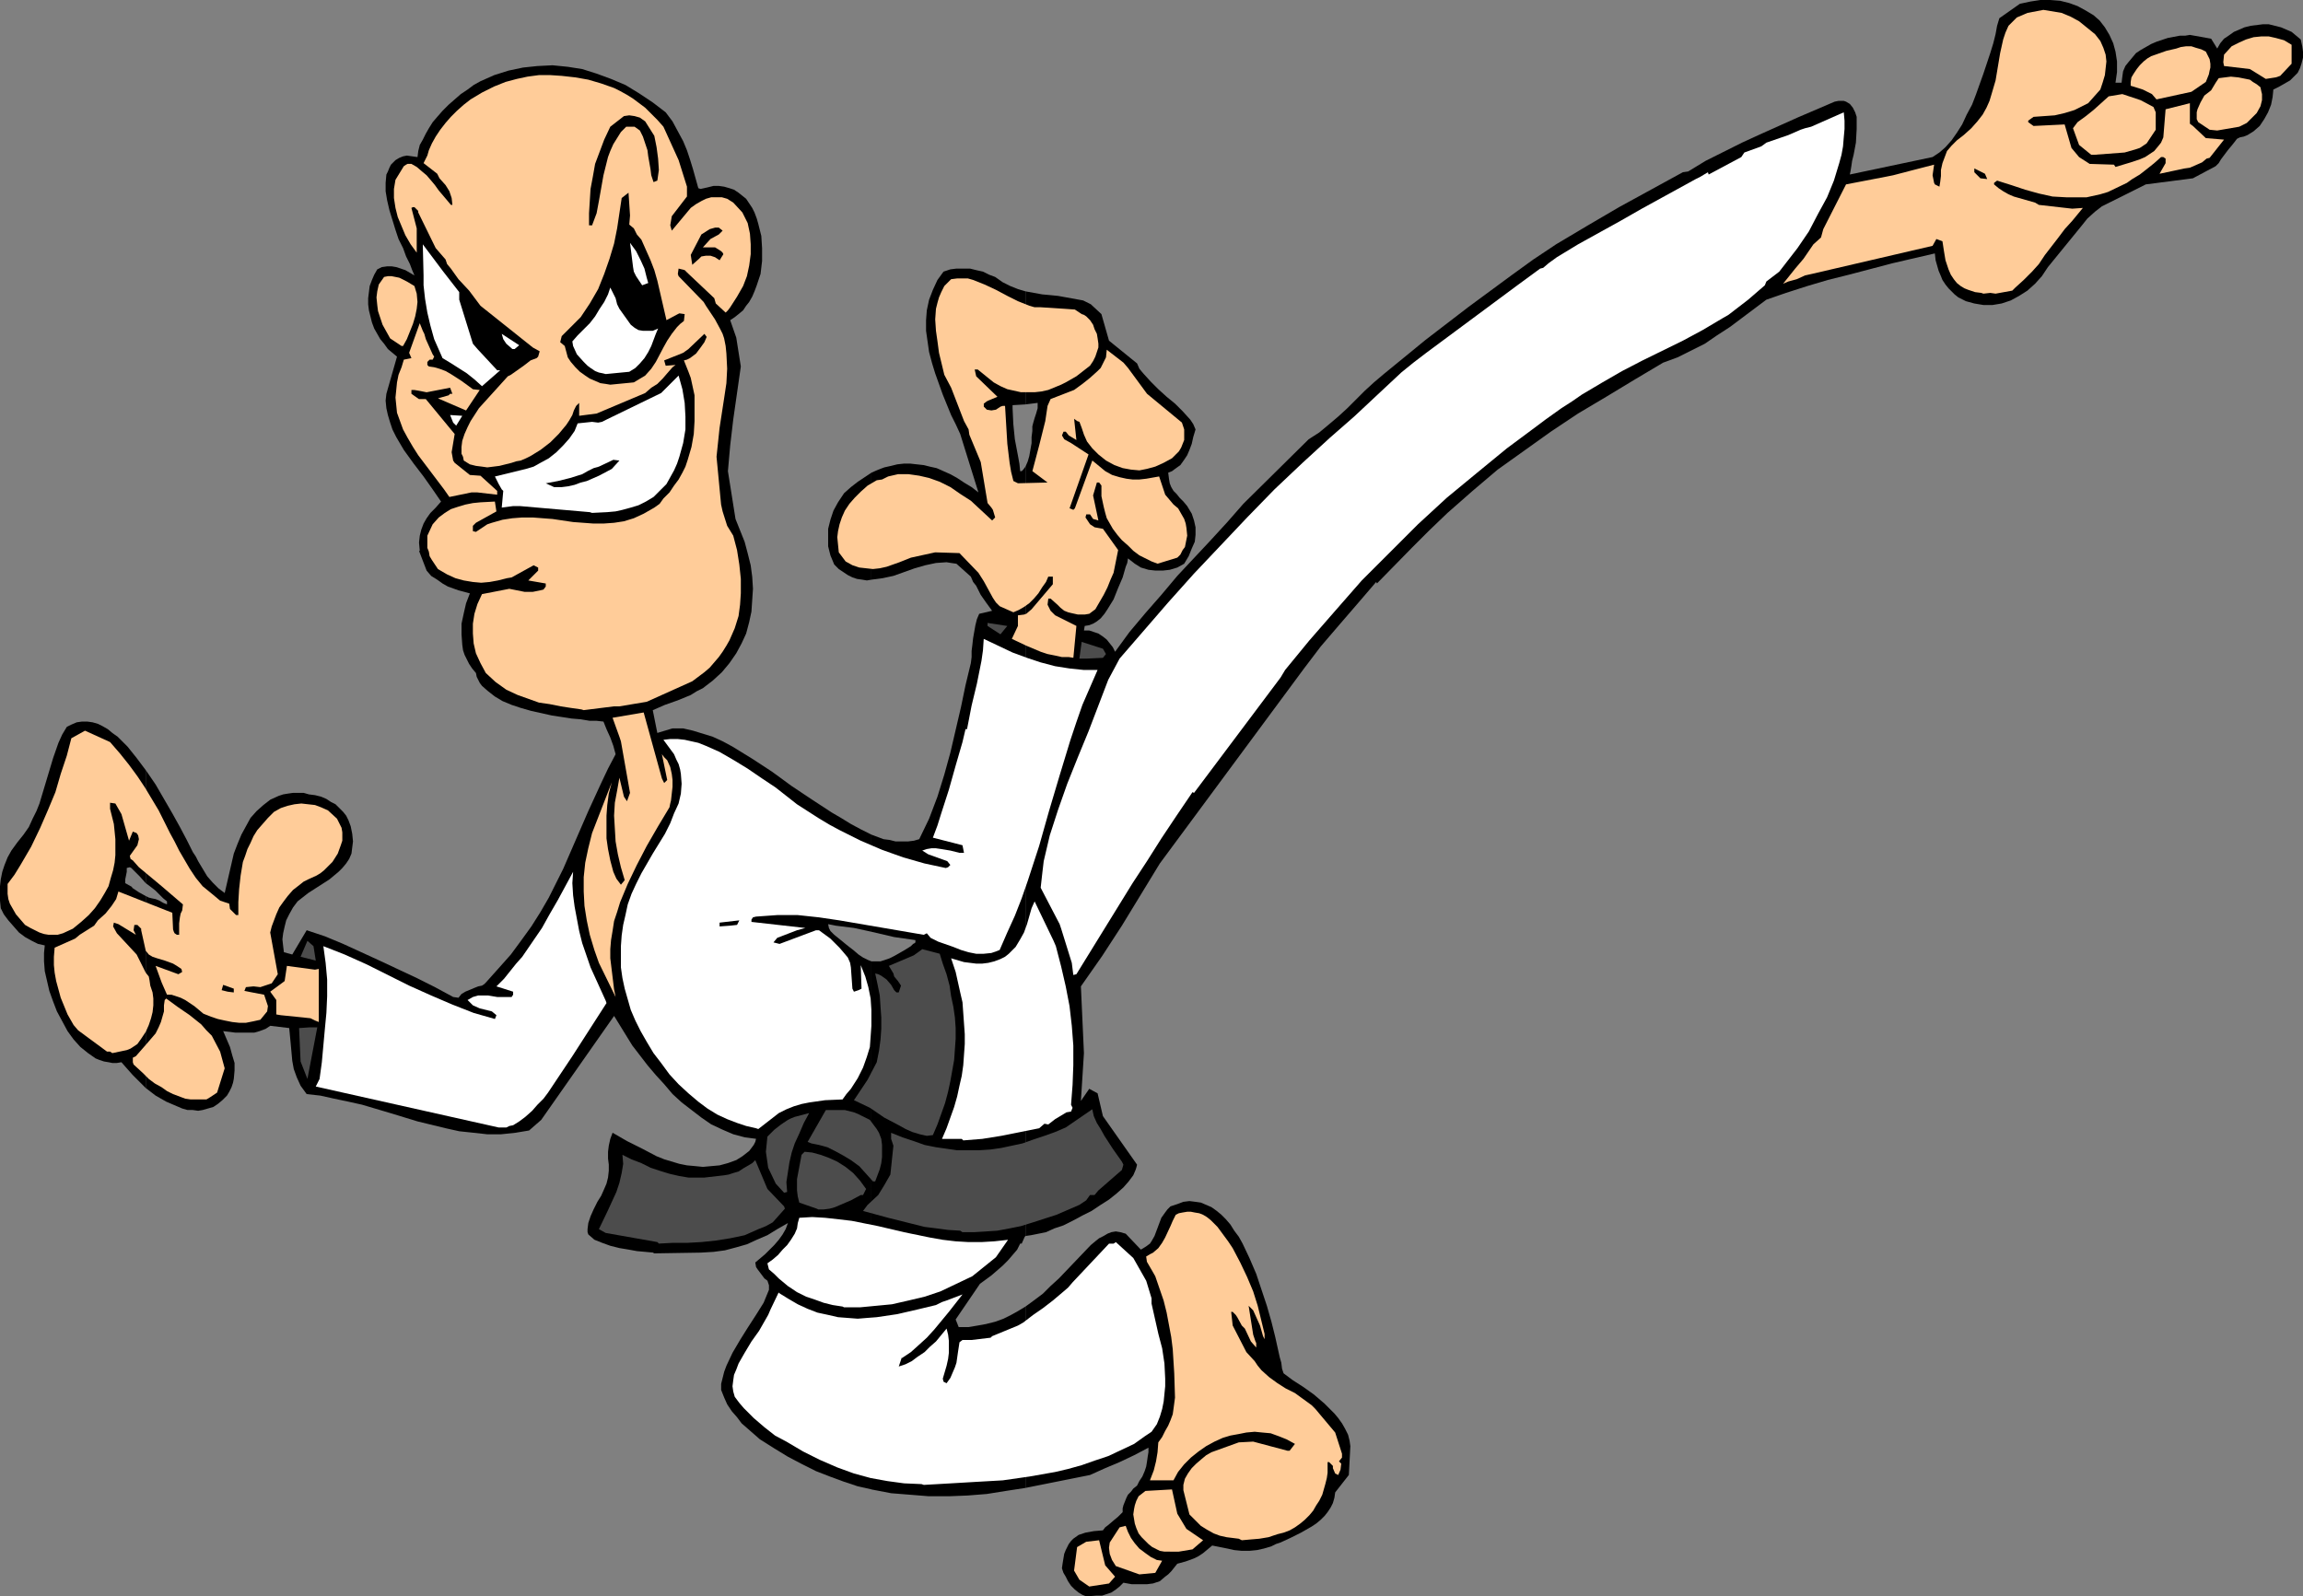
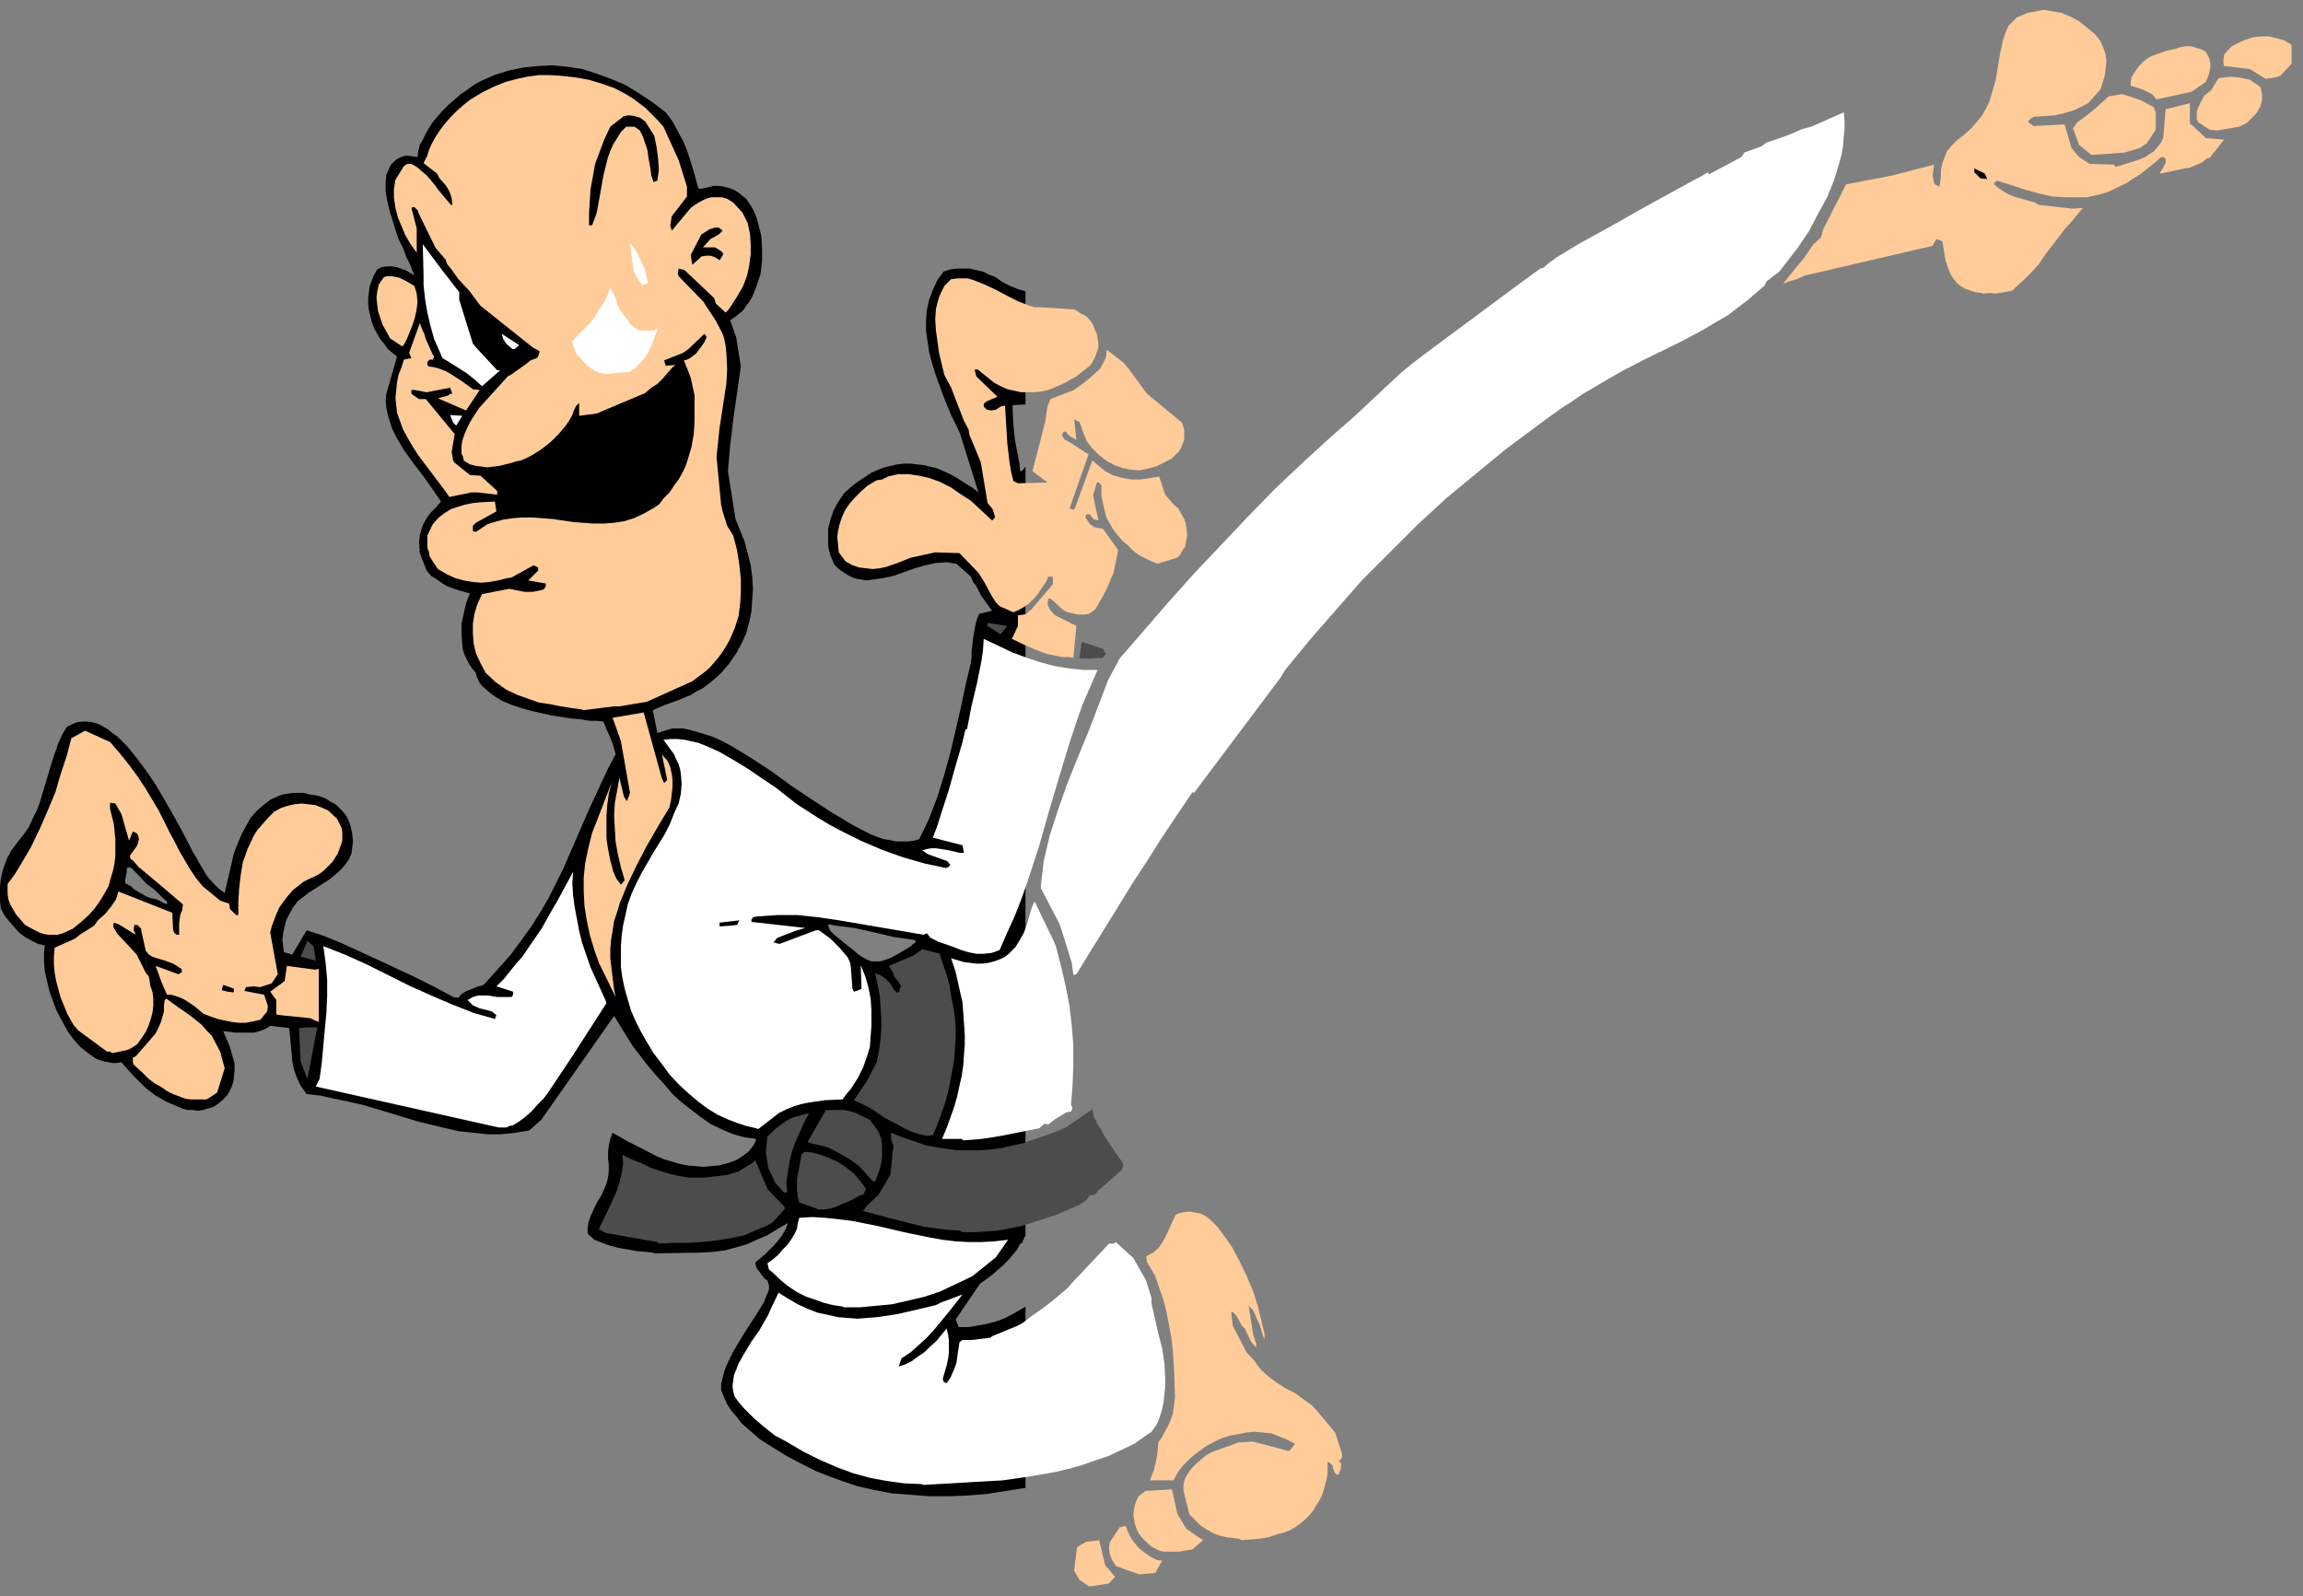
<svg xmlns="http://www.w3.org/2000/svg" xmlns:ns1="http://sodipodi.sourceforge.net/DTD/sodipodi-0.dtd" xmlns:ns2="http://www.inkscape.org/namespaces/inkscape" version="1.0" width="129.724mm" height="89.947mm" id="svg52" ns1:docname="Martial Arts 22.wmf">
  <rect width="100%" height="100%" fill="#808080" stroke="none" />
  <ns1:namedview id="namedview52" pagecolor="#ffffff" bordercolor="#000000" borderopacity="0.25" ns2:showpageshadow="2" ns2:pageopacity="0.0" ns2:pagecheckerboard="0" ns2:deskcolor="#d1d1d1" ns2:document-units="mm" />
  <defs id="defs1">
    <pattern id="WMFhbasepattern" patternUnits="userSpaceOnUse" width="6" height="6" x="0" y="0" />
  </defs>
-   <path style="fill:#000000;fill-opacity:1;fill-rule:evenodd;stroke:none" d="m 490.294,12.28 v -1.293 l -0.162,-1.131 -0.323,-1.454 -0.97,-0.808 -0.97,-0.808 -1.131,-0.485 -1.131,-0.485 -1.293,-0.323 -1.293,-0.323 h -1.293 l -1.293,0.162 -1.293,0.162 -1.293,0.323 -1.131,0.485 -1.131,0.485 -1.131,0.808 -0.97,0.646 -0.808,0.969 -0.646,1.131 -1.293,-2.1 -4.525,-0.808 -0.97,0.162 h -1.131 l -2.586,0.485 -2.424,0.808 -1.131,0.485 -1.131,0.646 -1.131,0.646 -0.97,0.646 -0.808,0.969 -0.808,0.969 -0.646,0.808 -0.485,1.131 -0.162,1.131 -0.162,1.293 h -1.293 l 0.323,-2.262 v -2.262 l -0.323,-2.1 -0.485,-1.777 -0.808,-1.777 -0.97,-1.616 -1.131,-1.454 L 445.692,3.232 444.076,2.262 442.299,1.293 440.521,0.646 438.582,0.162 436.481,0 h -2.101 l -2.101,0.323 -2.262,0.485 -4.363,3.07 -0.485,1.616 -0.323,1.777 -0.485,1.939 -0.646,2.1 -1.454,4.363 -1.616,4.524 -0.808,2.1 -1.131,2.1 -0.97,2.1 -1.131,1.777 -1.131,1.616 -1.293,1.454 -1.293,1.131 -1.454,0.969 -17.614,3.716 0.162,-0.808 0.162,-0.969 0.162,-1.131 0.323,-1.293 0.485,-2.585 0.162,-2.908 v -1.293 -1.293 l -0.323,-0.969 -0.485,-0.969 -0.646,-0.808 -0.808,-0.485 -0.485,-0.162 h -0.485 -0.646 l -0.808,0.162 -7.918,3.393 -7.918,3.555 -3.878,1.777 -3.878,1.939 -3.878,1.939 -3.717,2.262 -1.131,0.162 -6.787,3.716 -6.787,3.716 -6.626,3.878 -6.787,4.039 -4.848,3.232 -4.686,3.393 -9.211,6.786 -9.05,6.948 -8.888,7.271 -2.101,1.777 -1.939,1.777 -3.717,3.716 -1.939,1.777 -2.101,1.777 -1.939,1.616 -2.262,1.454 -13.898,13.734 -3.394,3.878 -3.555,3.878 -7.11,7.594 -3.394,4.039 -3.394,3.878 -3.394,4.039 -3.07,4.201 -0.485,-0.969 -0.646,-0.808 -0.646,-0.808 -0.808,-0.646 -0.97,-0.646 -0.97,-0.323 -0.97,-0.323 h -1.131 l 0.162,-0.969 0.97,-0.162 0.808,-0.323 0.808,-0.485 0.808,-0.646 0.808,-0.969 0.646,-0.969 1.293,-2.1 0.97,-2.424 0.97,-2.262 0.323,-1.131 0.323,-1.131 0.323,-0.808 0.162,-0.969 1.454,1.131 1.293,0.808 1.616,0.485 1.454,0.162 h 1.616 l 1.454,-0.162 1.616,-0.485 1.454,-0.808 0.97,-1.616 0.646,-1.616 0.646,-1.454 0.162,-1.454 v -1.616 l -0.323,-1.454 -0.485,-1.454 -0.97,-1.616 -0.808,-0.969 -0.808,-0.808 -0.646,-0.808 -0.646,-0.646 -0.485,-0.808 -0.323,-0.808 -0.162,-0.969 -0.162,-1.293 0.808,-0.323 0.646,-0.485 1.131,-0.808 0.808,-1.131 0.646,-0.969 0.485,-1.131 0.485,-1.293 0.323,-1.454 0.485,-1.616 -0.485,-1.131 -0.646,-0.969 -1.616,-1.777 -1.616,-1.616 -1.778,-1.454 -1.778,-1.616 -1.616,-1.616 -1.616,-1.777 -0.808,-0.969 -0.485,-1.131 -5.979,-4.847 -1.616,-5.655 -2.262,-2.1 -1.616,-0.808 -1.778,-0.323 -1.778,-0.323 -1.778,-0.323 -1.616,-0.162 -1.778,-0.162 -1.778,-0.323 -1.778,-0.323 v 24.075 l 2.586,-0.323 v 1.131 l -0.323,1.131 -0.323,0.969 -0.323,1.131 -0.162,0.646 v 0.969 l -0.162,1.293 v 1.293 l -0.485,2.747 -0.323,1.131 -0.485,1.131 V 263.208 l 1.131,-0.162 1.616,-0.323 1.616,-0.323 1.778,-0.808 1.939,-0.646 1.939,-0.969 2.101,-1.131 1.939,-0.969 1.939,-1.293 1.778,-1.131 1.616,-1.293 1.454,-1.293 1.131,-1.293 0.97,-1.293 0.485,-1.131 0.162,-0.485 0.162,-0.646 -7.272,-10.341 -1.131,-4.847 -1.778,-0.969 -1.778,2.585 0.646,-10.179 -0.646,-14.219 2.262,-3.232 2.262,-3.232 4.202,-6.463 4.04,-6.625 4.04,-6.625 30.704,-41.525 3.555,-4.686 3.878,-4.524 4.04,-4.686 3.878,-4.524 0.162,0.323 7.434,-7.594 3.717,-3.716 3.878,-3.716 5.333,-4.686 5.333,-4.524 5.656,-4.039 5.656,-4.039 5.818,-3.878 5.979,-3.555 6.141,-3.716 5.979,-3.555 3.07,-1.131 2.909,-1.454 2.909,-1.454 2.586,-1.777 2.747,-1.777 2.586,-1.939 5.171,-3.878 4.202,-1.454 4.525,-1.454 4.363,-1.293 4.525,-1.131 9.211,-2.424 9.05,-2.1 0.162,1.454 0.323,1.131 0.323,1.131 0.485,1.131 0.323,0.808 0.646,0.969 0.646,0.808 0.646,0.646 0.646,0.646 0.808,0.646 1.616,0.808 1.778,0.485 1.939,0.323 h 1.939 l 1.939,-0.323 1.939,-0.646 1.778,-0.969 1.778,-1.131 1.616,-1.454 1.454,-1.616 1.293,-1.939 7.11,-8.725 0.646,-0.808 0.646,-0.808 1.616,-1.454 1.454,-1.131 1.939,-0.969 3.555,-1.777 3.878,-1.939 10.019,-1.293 4.848,-2.585 0.646,-0.646 0.485,-0.808 1.454,-1.939 0.808,-0.969 0.646,-0.808 0.485,-0.646 0.646,-0.323 0.808,-0.162 0.808,-0.323 1.293,-0.808 1.293,-1.131 0.97,-1.454 0.808,-1.454 0.646,-1.616 0.323,-1.616 0.162,-1.616 1.293,-0.646 1.131,-0.646 1.131,-0.646 0.808,-0.808 0.808,-0.808 0.485,-0.969 0.323,-0.969 z" id="path1" />
-   <path style="fill:#000000;fill-opacity:1;fill-rule:evenodd;stroke:none" d="m 218.321,278.235 v 38.617 l 13.736,-2.747 3.232,-1.454 3.07,-1.293 3.07,-1.454 3.07,-1.616 v 0.969 l -0.162,0.969 -0.162,1.131 -0.162,0.969 -0.323,0.969 -0.485,1.131 -0.646,0.969 -0.485,0.969 -0.808,0.646 -0.485,0.646 -0.646,0.646 -0.323,0.646 -0.646,1.616 -0.162,0.646 v 0.808 l -0.485,0.485 -0.485,0.485 -0.97,0.808 -1.131,0.969 -0.646,0.485 -0.485,0.646 -1.939,0.162 -1.778,0.323 -1.454,0.485 -1.131,0.808 -0.485,0.485 -0.485,0.646 -0.323,0.646 -0.323,0.646 -0.323,0.808 -0.162,0.969 -0.162,0.969 -0.162,1.131 0.323,0.969 0.485,0.808 0.485,0.969 0.646,0.969 0.808,0.808 0.808,0.646 0.808,0.485 0.808,0.323 2.262,-0.162 h 1.131 l 0.97,-0.323 0.97,-0.323 0.97,-0.646 0.808,-0.646 0.808,-0.808 1.778,0.323 h 1.616 1.616 l 1.293,-0.162 1.454,-0.485 1.131,-0.969 0.646,-0.485 0.646,-0.646 0.646,-0.808 0.646,-0.808 1.778,-0.485 1.778,-0.646 0.97,-0.485 0.97,-0.646 0.97,-0.808 0.97,-0.808 3.232,0.646 1.454,0.323 1.616,0.162 h 1.616 l 1.616,-0.162 1.454,-0.323 1.616,-0.485 0.97,-0.485 0.97,-0.323 2.101,-0.969 2.262,-1.131 2.262,-1.293 0.97,-0.646 0.97,-0.808 0.808,-0.808 0.646,-0.808 0.646,-0.969 0.485,-0.969 0.323,-1.131 0.162,-1.131 2.909,-3.716 0.323,-6.14 -0.162,-1.131 -0.323,-1.293 -0.646,-1.293 -0.646,-1.131 -0.808,-1.131 -0.808,-0.969 -2.101,-2.1 -2.262,-1.939 -2.262,-1.616 -2.262,-1.454 -1.939,-1.454 -0.323,-0.969 -0.162,-1.293 -0.323,-1.131 -0.323,-1.454 -0.646,-2.908 -0.808,-3.232 -0.97,-3.393 -1.131,-3.393 -1.131,-3.393 -1.454,-3.393 -1.454,-3.07 -0.808,-1.454 -0.97,-1.293 -0.808,-1.293 -0.97,-1.131 -0.97,-0.969 -0.97,-0.808 -1.131,-0.808 -1.131,-0.485 -1.131,-0.485 -1.131,-0.162 -1.293,-0.162 -1.293,0.162 -1.293,0.485 -1.454,0.485 -0.646,0.646 -0.485,0.646 -0.808,1.131 -0.485,1.293 -0.485,1.293 -0.485,1.293 -0.646,1.131 -0.323,0.485 -0.646,0.485 -0.485,0.323 -0.808,0.485 -3.232,-3.393 -1.131,-0.323 -0.97,-0.162 -0.97,0.162 -0.808,0.323 -0.808,0.485 -0.97,0.485 -0.808,0.646 -0.97,0.808 -3.394,3.555 -3.394,3.555 -1.778,1.616 -1.616,1.616 -1.939,1.454 z" id="path2" />
  <path style="fill:#000000;fill-opacity:1;fill-rule:evenodd;stroke:none" d="M 218.321,86.12 V 62.045 l -1.616,-0.485 -1.616,-0.646 -1.616,-0.808 -1.616,-1.131 -1.293,-0.485 -1.293,-0.646 -1.454,-0.323 -1.293,-0.323 h -1.454 -1.454 l -1.293,0.162 -1.454,0.485 -1.293,1.777 -0.97,2.1 -0.808,2.1 -0.485,2.262 -0.162,2.1 v 2.262 l 0.323,2.262 0.323,2.262 0.646,2.424 0.646,2.1 1.616,4.524 1.778,4.363 0.97,1.939 0.97,2.1 3.878,12.441 -1.454,-1.131 -1.616,-0.969 -1.454,-0.969 -1.454,-0.808 -1.454,-0.646 -1.454,-0.646 -1.454,-0.323 -1.293,-0.323 -1.454,-0.162 -1.454,-0.162 h -1.293 l -1.454,0.162 -1.293,0.323 -1.454,0.323 -1.293,0.485 -1.454,0.646 v 22.782 l 2.424,-0.323 2.262,-0.485 4.525,-1.616 2.262,-0.646 2.262,-0.485 2.262,-0.162 0.97,0.162 1.131,0.162 3.07,2.747 0.485,1.131 0.646,0.808 0.97,1.939 1.131,1.616 1.293,1.777 -2.747,0.646 -0.485,1.131 -0.323,1.293 -0.485,2.747 -0.162,1.454 -0.162,1.293 v 1.293 l -0.162,1.293 -1.131,4.686 -0.97,4.686 -1.131,4.847 -1.131,4.847 -1.293,4.686 -1.454,4.686 -1.778,4.686 -2.101,4.363 -1.131,0.323 -1.293,0.162 h -1.293 -1.293 l -1.293,-0.323 -1.293,-0.162 -2.586,-0.969 v 20.682 l 4.848,1.131 2.262,0.323 2.262,0.323 v 0.485 l -0.162,0.162 -0.323,0.162 -0.485,0.485 -1.293,0.808 -1.131,0.646 -1.131,0.646 -0.97,0.485 -0.97,0.323 -0.97,0.323 h -0.97 -0.97 v 112.457 l 4.202,0.808 4.04,0.323 4.04,0.323 h 4.202 l 4.04,-0.162 4.04,-0.323 4.04,-0.646 4.202,-0.646 v -38.617 l -1.616,0.969 -1.454,0.808 -1.616,0.808 -1.778,0.646 -1.939,0.485 -1.778,0.323 -1.939,0.323 h -2.101 l -0.646,-1.616 5.171,-7.594 2.424,-1.777 2.424,-2.1 1.131,-1.131 0.97,-1.131 0.97,-1.131 0.646,-1.293 h 0.323 l 0.646,-1.454 0.162,-0.162 V 99.37 l -0.485,0.646 -0.323,0.323 h -0.323 l -0.162,-1.616 -0.323,-1.777 -0.646,-3.393 -0.323,-3.232 -0.162,-3.393 v 0 -0.646 z" id="path3" />
  <path style="fill:#000000;fill-opacity:1;fill-rule:evenodd;stroke:none" d="m 185.517,123.445 v -22.782 l -1.454,0.969 -1.454,0.969 -1.454,1.131 -1.454,1.293 -1.293,1.939 -0.97,1.777 -0.646,1.939 -0.485,1.939 v 1.777 1.939 l 0.485,1.939 0.808,1.939 0.97,0.969 0.97,0.646 0.97,0.646 0.97,0.485 0.97,0.323 1.131,0.162 0.97,0.162 z" id="path4" />
  <path style="fill:#000000;fill-opacity:1;fill-rule:evenodd;stroke:none" d="m 185.517,198.416 v -20.682 l -2.262,-1.131 -2.101,-1.131 -2.101,-1.293 -1.939,-1.131 -4.202,-2.747 -4.363,-2.908 -4.202,-3.07 -4.202,-2.747 -2.101,-1.293 -2.101,-1.293 -2.101,-1.131 -2.101,-0.969 -2.101,-0.646 -2.101,-0.646 -2.101,-0.485 h -2.262 l -3.232,0.969 -0.97,-4.847 2.586,-1.131 2.747,-0.969 2.747,-1.131 1.293,-0.808 1.293,-0.646 2.101,-1.616 1.939,-1.777 1.616,-1.939 1.454,-2.1 1.131,-2.1 0.97,-2.1 0.646,-2.424 0.485,-2.262 0.162,-2.424 0.162,-2.424 -0.162,-2.585 -0.323,-2.424 -0.646,-2.585 -0.646,-2.424 -0.97,-2.424 -0.97,-2.424 -1.616,-10.179 0.485,-5.494 0.646,-5.494 0.808,-5.655 0.808,-5.655 -0.97,-6.14 -1.293,-3.716 0.97,-0.646 0.808,-0.646 0.97,-0.808 0.646,-0.969 0.646,-0.808 0.646,-1.131 0.485,-1.131 0.485,-1.293 0.808,-2.424 0.323,-2.747 v -2.747 l -0.162,-2.585 -0.646,-2.585 -0.323,-1.131 -0.485,-1.293 -0.485,-0.969 -0.646,-0.969 -0.646,-0.969 -0.808,-0.646 -0.808,-0.646 -0.97,-0.646 -0.97,-0.323 -1.131,-0.323 -1.131,-0.162 h -1.131 l -1.293,0.323 -1.454,0.323 -0.485,-0.162 -1.131,-4.039 -0.646,-2.1 -0.646,-1.939 -0.808,-1.939 -1.131,-2.1 -1.131,-2.1 -1.454,-1.939 -2.747,-2.1 -2.909,-1.939 -2.909,-1.777 -3.07,-1.293 -3.07,-1.131 -3.07,-0.969 -3.07,-0.485 -3.232,-0.323 -3.232,0.162 -3.07,0.323 -3.07,0.646 -3.07,0.969 -1.454,0.646 -1.454,0.646 -1.454,0.808 -1.293,0.969 -1.454,0.969 -1.293,1.131 -1.293,1.131 -1.293,1.293 -1.131,1.293 -0.97,1.131 -0.808,1.293 -0.646,1.131 -0.646,1.293 -0.646,1.131 -0.323,1.293 -0.162,1.293 -2.262,-0.323 -0.808,0.162 -0.808,0.323 -0.808,0.485 -0.485,0.485 -0.485,0.485 -0.323,0.646 -0.323,0.808 -0.323,0.646 -0.162,1.777 v 1.777 l 0.323,1.939 0.485,2.1 0.646,2.1 0.646,2.1 0.646,1.939 0.97,1.939 0.646,1.777 0.808,1.616 0.485,1.293 0.485,1.131 -1.939,-1.131 -0.97,-0.323 -0.97,-0.323 -0.97,-0.162 h -0.97 l -1.131,0.162 -0.97,0.485 -0.646,1.131 -0.485,1.131 -0.485,1.293 -0.162,1.293 -0.162,1.293 v 1.293 l 0.162,1.293 0.323,1.293 0.323,1.293 0.485,1.293 0.646,1.131 0.646,1.131 0.808,0.969 0.808,1.131 0.97,0.808 0.97,0.808 -2.262,7.917 -0.162,1.454 0.162,1.616 0.323,1.454 0.485,1.616 0.485,1.454 0.808,1.616 1.616,2.747 2.101,2.908 2.101,2.747 1.939,2.747 1.778,2.585 -1.131,1.293 -1.131,1.131 -0.808,1.131 -0.646,1.131 -0.485,1.293 -0.323,1.293 -0.162,1.454 0.162,1.777 h -0.162 l 1.616,4.201 0.97,1.131 1.293,0.808 1.131,0.808 1.131,0.646 2.262,0.808 2.424,0.646 -0.808,2.1 -0.485,2.1 -0.485,2.262 v 2.262 l 0.162,2.262 0.162,1.131 0.323,0.969 0.485,0.969 0.485,0.969 0.646,0.969 0.808,0.969 0.162,0.808 0.323,0.646 0.323,0.646 0.485,0.646 1.293,1.131 1.454,1.131 1.616,0.969 1.939,0.808 1.939,0.646 2.262,0.646 4.363,0.969 2.101,0.323 2.101,0.323 1.939,0.162 1.939,0.323 h 1.454 l 1.454,0.162 0.646,1.616 0.808,1.777 0.646,1.777 0.485,1.777 -1.616,3.07 -1.454,3.07 -2.747,5.978 -5.333,12.28 -3.07,6.14 -1.778,3.07 -1.939,3.07 -2.101,2.908 -2.262,3.07 -2.586,2.908 -2.747,3.07 -0.323,0.323 -0.485,0.323 -0.808,0.162 -0.808,0.323 -1.939,0.808 -0.808,0.485 -0.646,0.808 -1.131,-0.162 -3.878,-2.1 -3.878,-1.939 -7.918,-3.716 -3.878,-1.777 -3.878,-1.777 -3.878,-1.616 -3.878,-1.293 -3.07,5.17 -1.778,-0.485 -0.162,-1.293 -0.162,-1.454 0.162,-1.293 0.323,-1.454 0.323,-1.293 0.646,-1.293 0.808,-1.454 0.97,-1.293 2.262,-1.777 2.262,-1.454 2.262,-1.454 1.939,-1.616 0.808,-0.808 0.808,-0.969 0.646,-0.969 0.485,-1.131 0.162,-1.293 0.162,-1.293 -0.162,-1.616 -0.323,-1.616 -0.485,-1.293 -0.485,-0.969 -0.646,-0.808 -0.808,-0.808 -0.808,-0.808 -0.97,-0.485 -0.97,-0.646 -1.131,-0.485 -1.293,-0.323 -1.293,-0.162 -1.131,-0.323 h -2.262 l -1.131,0.162 -0.97,0.162 -0.97,0.323 -1.778,0.808 -1.454,1.131 -1.454,1.293 -1.293,1.454 -0.97,1.777 -0.97,1.777 -0.808,1.939 -0.808,2.1 -0.485,2.1 -0.485,2.1 -0.97,4.201 -1.293,-0.969 -1.293,-1.293 -1.131,-1.293 -0.97,-1.616 -0.485,-0.808 -0.485,-0.808 -0.485,-0.969 -0.646,-0.969 -0.646,-1.293 -0.646,-1.293 -1.454,-2.747 -1.616,-2.908 -1.778,-3.07 -1.778,-3.07 -2.101,-3.07 v 24.075 l 0.646,0.485 0.646,0.485 0.808,0.646 1.616,1.616 0.808,0.646 v 0.646 l -0.808,-0.323 -0.808,-0.485 -0.808,-0.323 -0.808,-0.162 -0.646,-0.162 -0.646,-0.323 v 40.879 l 2.101,1.616 2.262,1.293 2.262,0.969 1.131,0.485 1.131,0.323 h 1.131 l 1.131,0.162 0.97,-0.162 1.131,-0.323 1.131,-0.323 0.97,-0.646 0.97,-0.808 0.97,-0.969 0.485,-0.808 0.485,-0.969 0.323,-0.969 0.162,-0.808 0.162,-1.777 v -1.616 l -0.485,-1.616 -0.485,-1.777 -1.454,-3.393 2.586,0.323 h 2.586 1.454 l 1.131,-0.323 1.293,-0.485 0.97,-0.646 4.04,0.485 0.323,3.393 0.323,3.555 0.323,1.777 0.646,1.777 0.808,1.777 1.293,1.777 2.909,0.323 2.909,0.646 3.07,0.646 2.909,0.646 5.979,1.777 5.818,1.777 5.979,1.454 2.909,0.646 3.07,0.323 2.909,0.323 h 2.909 l 3.07,-0.323 2.909,-0.485 2.586,-2.262 15.514,-22.136 1.293,2.1 1.293,2.1 1.293,2.1 1.616,2.1 1.616,2.1 1.778,2.1 1.778,1.939 1.778,2.1 1.939,1.777 2.101,1.616 2.101,1.616 2.101,1.454 2.424,1.131 2.262,0.969 2.424,0.646 2.424,0.323 -0.162,0.646 -0.323,0.646 -0.485,0.646 -0.485,0.646 -1.454,1.131 -1.293,0.808 -1.778,0.646 -1.778,0.485 -1.778,0.162 -1.778,0.162 -1.616,-0.162 -1.778,-0.162 -1.616,-0.323 -1.616,-0.485 -1.616,-0.485 -1.616,-0.646 -3.07,-1.616 -3.232,-1.616 -3.07,-1.777 -0.485,1.293 -0.323,1.454 -0.162,1.293 v 1.454 l 0.162,1.293 v 1.293 l -0.162,1.454 -0.323,1.293 -0.485,1.131 -0.646,1.454 -0.808,1.293 -0.808,1.616 -0.646,1.454 -0.485,1.454 -0.162,1.293 v 0.646 l 0.162,0.485 1.293,1.131 1.616,0.646 1.778,0.646 1.939,0.485 1.939,0.323 1.778,0.323 1.778,0.162 1.778,0.162 v 0.162 l 10.019,-0.162 2.747,-0.162 2.424,-0.323 2.424,-0.646 2.262,-0.646 2.101,-0.969 2.262,-0.969 2.101,-1.293 2.262,-1.293 -0.485,1.293 -0.646,1.131 -0.808,1.131 -0.97,1.131 -1.939,1.939 -2.101,1.777 0.162,0.969 0.323,0.485 0.97,1.293 0.485,0.646 0.646,0.485 0.323,0.969 v 0.969 l -1.131,2.747 -1.616,2.585 -1.778,2.747 -1.616,2.585 -1.616,2.747 -1.293,2.747 -0.485,1.293 -0.323,1.293 -0.323,1.293 v 1.293 l 0.646,1.616 0.646,1.454 0.97,1.454 1.131,1.293 0.97,1.293 1.293,1.131 2.586,2.262 3.07,1.939 2.909,1.777 3.07,1.616 2.909,1.454 2.909,1.131 3.07,1.131 2.909,0.969 2.909,0.646 V 204.718 l -0.808,-0.323 -0.97,-0.485 -0.97,-0.646 -1.131,-0.969 -0.646,-0.485 -0.808,-0.646 -1.778,-1.454 -0.808,-0.646 -0.808,-0.808 -0.323,-0.646 -0.162,-0.808 1.616,0.323 3.878,0.485 z" id="path5" />
  <path style="fill:#000000;fill-opacity:1;fill-rule:evenodd;stroke:none" d="m 31.027,188.075 v -24.075 l -1.939,-2.585 -1.939,-2.424 -1.131,-1.131 -0.97,-0.969 -1.131,-0.808 -0.97,-0.808 -1.131,-0.646 -0.97,-0.485 -1.131,-0.323 -1.131,-0.162 H 17.453 l -1.131,0.162 -1.131,0.485 -0.97,0.485 -0.97,1.616 -0.808,1.777 -1.131,3.232 -0.97,3.232 -0.97,3.232 -0.97,3.232 -0.646,1.616 -0.808,1.616 -0.808,1.777 -1.131,1.616 -1.293,1.616 -1.293,1.777 -0.808,1.454 -0.646,1.616 -0.485,1.454 -0.323,1.616 L 0,188.721 v 1.454 1.616 l 0.162,1.616 0.646,1.293 0.97,1.293 1.131,1.293 1.131,1.293 1.293,0.969 1.454,0.808 1.293,0.646 1.454,0.323 -0.162,1.616 v 1.777 l 0.162,2.1 0.485,2.1 0.485,2.1 0.808,2.262 0.808,2.1 1.131,2.1 1.131,2.1 1.293,1.777 1.454,1.616 1.616,1.293 1.616,1.131 0.808,0.323 0.97,0.323 0.97,0.162 0.808,0.162 h 0.97 l 0.97,-0.162 1.131,1.293 1.293,1.454 1.293,1.293 1.454,1.454 V 190.822 l -1.454,-0.808 -1.454,-0.969 v -0.162 L 26.664,188.075 v -0.808 l 0.162,-0.808 0.162,-0.808 v -0.808 l 0.646,-0.162 0.323,0.162 v 0 l 0.162,0.162 0.162,0.162 0.162,0.162 1.293,1.293 z" id="path6" />
  <path style="fill:#ffcc99;fill-opacity:1;fill-rule:evenodd;stroke:none" d="m 231.896,337.857 -2.101,-1.454 -1.131,-1.939 0.646,-5.009 1.939,-1.131 2.747,-0.323 1.293,5.332 2.101,2.424 -1.293,1.454 z" id="path7" />
  <path style="fill:#ffcc99;fill-opacity:1;fill-rule:evenodd;stroke:none" d="m 242.561,335.272 -5.01,-1.777 -0.808,-1.293 -0.485,-1.293 -0.162,-1.293 0.162,-1.131 2.101,-3.232 1.293,-0.323 0.485,1.293 0.646,1.293 0.808,1.131 0.97,1.131 1.293,0.969 1.131,0.808 1.293,0.646 1.131,0.162 -1.454,2.585 z" id="path8" />
  <path style="fill:#ffcc99;fill-opacity:1;fill-rule:evenodd;stroke:none" d="m 248.541,330.424 h -0.646 l -0.97,-0.162 -0.646,-0.323 -0.97,-0.485 -0.808,-0.646 -0.646,-0.646 -0.808,-0.808 -0.646,-0.808 -0.485,-1.131 -0.323,-0.969 -0.162,-0.969 -0.162,-0.969 0.162,-1.131 0.162,-0.808 0.323,-0.969 0.485,-0.969 1.454,-1.131 5.656,-0.323 1.131,5.17 1.939,3.232 3.555,2.424 -2.262,1.939 -2.909,0.485 h -1.778 z" id="path9" />
  <path style="fill:#ffcc99;fill-opacity:1;fill-rule:evenodd;stroke:none" d="m 263.731,327.677 -1.293,-0.162 -1.293,-0.162 -1.454,-0.323 -1.293,-0.485 -1.454,-0.808 -1.293,-0.808 -1.131,-1.131 -1.293,-1.293 -1.293,-5.17 v -1.131 l 0.323,-1.293 0.646,-1.131 0.808,-1.131 0.97,-0.969 1.131,-0.969 0.97,-0.808 1.131,-0.646 5.818,-2.1 3.07,-0.162 7.272,1.939 h 0.485 l 1.131,-1.454 -1.778,-0.969 -1.616,-0.646 -1.778,-0.646 -1.778,-0.162 -1.616,-0.162 -1.778,0.162 -1.616,0.323 -1.778,0.323 -1.616,0.485 -1.778,0.808 -1.778,0.969 -1.616,1.131 -1.616,1.293 -1.454,1.454 -1.293,1.616 -0.97,1.777 h -5.01 l 0.808,-2.1 0.485,-1.939 0.323,-1.939 0.162,-2.1 0.808,-1.131 0.646,-1.293 0.646,-1.131 0.485,-1.131 0.485,-1.293 0.162,-1.131 0.323,-2.424 -0.162,-5.17 -0.323,-5.17 -0.323,-2.585 -0.485,-2.585 -0.485,-2.585 -0.646,-2.585 -1.778,-5.17 -0.646,-1.131 -1.131,-1.939 -0.162,-1.131 0.808,-0.485 0.646,-0.323 1.131,-0.969 0.808,-1.131 0.646,-1.131 1.131,-2.424 0.485,-1.131 0.646,-1.293 0.646,-0.323 0.808,-0.162 0.97,-0.162 h 0.808 l 0.808,0.162 0.97,0.162 0.808,0.323 0.808,0.485 0.808,0.646 1.454,1.454 2.262,3.07 0.97,1.454 1.616,3.07 1.454,3.07 1.293,3.07 0.97,3.07 1.454,5.978 v 1.131 l -0.323,-0.646 -0.646,-2.262 -1.454,-3.232 -0.97,-0.969 0.97,6.14 0.485,1.454 0.162,0.323 v 0.969 l -1.131,-1.293 -1.293,-2.747 -0.646,-0.646 -0.97,-1.777 -0.323,-0.485 -0.646,-0.646 h -0.323 l 0.323,2.908 2.909,5.655 1.778,1.939 0.646,0.969 0.808,0.969 1.616,1.454 1.778,1.293 1.778,1.131 1.939,0.969 1.778,1.293 1.778,1.293 0.808,0.808 0.808,0.969 3.394,4.039 1.454,4.524 v 0.808 l -0.646,0.808 0.485,0.485 -0.162,1.293 -0.485,1.131 -0.646,-0.323 -0.485,-1.131 v -0.485 l -0.808,-0.808 h -0.323 v 1.131 1.131 l -0.162,1.131 -0.323,1.293 -0.323,1.131 -0.323,1.131 -0.646,1.293 -0.646,0.969 -0.646,1.131 -0.808,0.969 -0.97,0.969 -0.97,0.808 -1.131,0.808 -1.131,0.646 -1.293,0.485 -1.293,0.323 -1.939,0.646 -1.939,0.323 -1.939,0.162 -1.778,0.162 z" id="path10" />
  <path style="fill:#ffffff;fill-opacity:1;fill-rule:evenodd;stroke:none" d="m 196.182,316.044 -3.717,-0.162 -3.555,-0.485 -3.555,-0.646 -3.555,-0.969 -3.555,-1.293 -3.717,-1.616 -3.555,-1.777 -3.555,-2.1 -2.424,-1.293 -2.262,-1.777 -2.262,-1.939 -2.101,-2.1 -0.97,-1.131 -0.97,-1.293 -0.323,-1.131 -0.162,-1.131 0.162,-1.293 0.162,-1.131 0.485,-1.131 0.485,-1.293 1.293,-2.262 1.454,-2.424 1.616,-2.262 1.293,-2.262 0.646,-1.131 0.485,-1.131 1.778,-3.716 v 0.162 l 2.101,1.293 1.939,1.131 2.101,0.969 2.101,0.808 2.262,0.485 2.101,0.485 2.101,0.162 2.101,0.162 1.939,-0.162 2.101,-0.162 4.363,-0.646 4.202,-0.969 4.04,-0.969 1.293,-0.646 0.97,-0.323 3.394,-1.293 -2.909,3.716 -3.07,3.716 -1.616,1.777 -1.778,1.616 -1.616,1.454 -1.939,1.293 v -0.162 l -0.646,1.939 1.454,-0.485 1.293,-0.646 1.293,-0.969 1.454,-0.969 1.131,-1.131 1.293,-1.131 2.262,-2.747 0.323,1.293 0.162,1.293 v 1.293 1.293 l -0.162,1.293 -0.323,1.454 -0.808,2.747 0.162,0.646 0.646,0.323 0.808,-1.131 0.485,-1.131 0.485,-1.131 0.323,-0.969 0.323,-2.262 0.323,-2.1 0.646,-0.485 h 1.939 l 4.04,-0.485 0.323,-0.323 5.494,-2.262 1.131,-0.646 2.101,-1.616 2.101,-1.454 2.101,-1.616 2.101,-1.777 1.131,-0.969 0.97,-1.131 7.757,-8.24 h 0.97 l 0.485,-0.323 3.717,3.393 2.747,4.847 1.131,3.716 v 1.131 l 1.454,6.463 0.808,3.07 0.485,3.232 0.162,3.232 v 1.616 l -0.162,1.616 -0.162,1.616 -0.323,1.616 -0.485,1.616 -0.646,1.616 -1.131,1.616 -1.454,0.969 -2.262,1.616 -2.747,1.293 -2.747,1.293 -2.909,0.969 -2.747,0.969 -2.909,0.808 -2.747,0.646 -5.494,0.969 -5.656,0.808 -5.656,0.323 -5.494,0.323 -5.656,0.323 z" id="path11" />
  <path style="fill:#ffffff;fill-opacity:1;fill-rule:evenodd;stroke:none" d="m 179.376,278.235 -2.101,-0.323 -1.939,-0.485 -1.778,-0.646 -1.939,-0.646 -1.939,-0.969 -1.939,-1.293 -1.939,-1.616 -0.97,-0.969 -1.131,-0.969 -0.323,-1.293 1.131,-0.808 1.131,-0.969 0.97,-1.131 0.97,-0.969 0.808,-1.131 0.808,-1.293 0.485,-1.131 0.162,-1.131 0.323,-1.131 2.747,-0.162 2.747,0.162 2.909,0.323 2.747,0.323 5.656,1.131 5.494,1.293 5.494,1.131 2.747,0.485 2.747,0.323 2.747,0.162 h 2.747 l 2.747,-0.162 2.909,-0.323 -2.586,3.716 -5.01,4.039 -3.394,1.616 -3.394,1.616 -3.394,1.131 -3.394,0.808 -3.555,0.808 -3.394,0.323 -3.394,0.323 H 179.699 Z" id="path12" />
  <path style="fill:#4c4c4c;fill-opacity:1;fill-rule:evenodd;stroke:none" d="m 139.945,264.501 -10.989,-1.939 -1.454,-0.808 1.939,-4.039 1.778,-3.878 0.646,-1.939 0.485,-2.1 0.323,-1.939 -0.162,-1.939 1.939,0.969 2.101,0.808 1.939,0.969 1.939,0.646 2.101,0.646 2.101,0.485 1.939,0.323 h 2.101 1.293 l 4.202,-0.485 0.97,-0.162 0.97,-0.323 1.131,-0.323 0.97,-0.646 1.939,-1.131 0.646,-0.646 2.586,6.14 3.555,3.716 0.162,0.485 -2.586,2.908 -1.454,0.808 -1.616,0.646 -1.454,0.646 -1.454,0.646 -3.07,0.646 -3.07,0.485 -3.07,0.323 -2.909,0.162 h -3.07 l -3.07,0.162 z" id="path13" />
  <path style="fill:#4c4c4c;fill-opacity:1;fill-rule:evenodd;stroke:none" d="m 204.424,262.077 -2.586,-0.162 -2.424,-0.323 -2.586,-0.323 -2.586,-0.646 -5.171,-1.293 -5.333,-1.454 0.97,-1.293 2.262,-2.1 1.293,-2.1 1.293,-2.262 0.646,-6.14 -0.485,-1.454 v -1.293 l 2.424,0.969 2.424,0.808 2.262,0.808 2.424,0.485 2.262,0.323 2.262,0.323 h 2.424 2.262 l 2.424,-0.162 2.262,-0.323 2.262,-0.485 2.262,-0.485 2.262,-0.808 2.424,-0.808 2.262,-0.808 2.262,-0.969 5.656,-3.878 0.323,1.454 0.646,1.454 0.808,1.293 0.808,1.454 1.778,2.747 1.939,2.747 0.323,0.646 -0.323,1.131 -5.01,4.363 -0.808,0.969 h -0.97 l -0.808,1.131 -1.454,0.969 -4.848,2.1 -5.01,1.616 -2.586,0.808 -2.424,0.485 -2.586,0.485 -2.424,0.162 -2.586,0.162 h -2.424 z" id="path14" />
  <path style="fill:#4c4c4c;fill-opacity:1;fill-rule:evenodd;stroke:none" d="m 173.881,257.392 -3.717,-1.293 -0.323,-1.293 -0.162,-1.293 v -2.424 l 0.485,-2.585 0.485,-2.585 0.646,-0.646 1.616,0.162 1.778,0.485 1.778,0.646 1.778,0.808 1.778,1.131 1.616,1.293 1.454,1.616 1.293,1.777 -0.646,1.293 h -0.485 l -2.101,1.131 -2.262,0.969 -1.131,0.485 -1.131,0.323 -1.293,0.162 h -1.131 z" id="path15" />
  <path style="fill:#4c4c4c;fill-opacity:1;fill-rule:evenodd;stroke:none" d="m 166.933,253.998 -1.778,-1.939 -1.616,-3.393 -0.485,-3.393 0.323,-3.232 1.454,-1.454 1.454,-1.131 1.454,-0.969 0.646,-0.323 0.808,-0.323 3.07,-0.808 -1.131,2.1 -0.97,2.262 -0.97,2.1 -0.646,1.939 -0.485,2.1 -0.323,2.1 -0.323,2.1 0.162,2.1 z" id="path16" />
  <path style="fill:#4c4c4c;fill-opacity:1;fill-rule:evenodd;stroke:none" d="m 185.84,251.575 -1.454,-1.616 -1.454,-1.616 -1.778,-1.293 -1.616,-0.969 -1.778,-0.969 -1.616,-0.808 -1.778,-0.485 -1.616,-0.323 -0.808,-0.323 3.878,-6.786 h 2.101 1.939 l 1.939,0.485 0.808,0.323 0.97,0.485 1.616,0.808 1.454,1.939 0.485,0.808 0.485,1.293 0.162,1.293 v 1.293 1.293 l -0.162,1.293 -0.323,1.293 -0.485,1.293 -0.485,1.293 z" id="path17" />
  <path style="fill:#ffffff;fill-opacity:1;fill-rule:evenodd;stroke:none" d="m 204.747,242.527 h -4.202 l 0.97,-2.262 0.808,-2.262 0.808,-2.262 0.646,-2.262 0.485,-2.262 0.485,-2.1 0.323,-2.262 0.162,-2.262 0.162,-2.262 v -2.1 l -0.162,-2.262 -0.162,-2.262 -0.162,-2.262 -0.485,-2.1 -0.97,-4.363 -0.97,-2.908 2.747,0.808 1.293,0.162 1.293,0.162 h 1.293 l 1.293,-0.162 1.293,-0.323 1.293,-0.485 0.97,-0.485 0.808,-0.646 0.808,-0.808 0.646,-0.646 0.97,-1.616 0.808,-1.454 0.646,-1.777 0.97,-3.393 0.646,-1.454 4.04,8.402 0.485,1.131 1.131,4.363 0.97,4.201 0.808,4.201 0.485,4.201 0.323,4.201 v 4.201 l -0.162,4.201 -0.323,4.201 0.323,0.646 -0.323,0.808 -0.97,0.162 -2.424,1.454 -1.454,1.131 -0.808,-0.162 -1.131,0.969 -4.04,0.808 -4.04,0.808 -4.04,0.646 -4.04,0.323 z" id="path18" />
  <path style="fill:#4c4c4c;fill-opacity:1;fill-rule:evenodd;stroke:none" d="m 197.313,241.88 -1.454,-0.323 -1.616,-0.485 -1.454,-0.646 -1.454,-0.808 -3.07,-1.616 -3.07,-2.1 -3.394,-1.616 2.909,-4.363 1.939,-3.716 0.485,-2.424 0.323,-2.424 0.162,-2.262 v -2.424 l -0.162,-2.262 -0.162,-2.424 -0.485,-2.424 -0.485,-2.262 0.646,0.162 0.646,0.323 1.131,0.808 0.97,1.131 0.646,1.131 0.485,0.485 h 0.485 l 0.485,-1.454 -0.646,-0.969 -0.808,-0.969 -0.162,-0.646 -0.97,-1.616 5.333,-2.262 1.778,-1.293 3.717,0.969 0.646,2.1 0.808,2.262 0.646,2.424 0.323,2.262 0.485,2.262 0.323,2.262 0.162,2.262 v 2.262 l -0.162,2.262 -0.162,2.262 -0.808,4.524 -0.485,2.262 -0.646,2.424 -0.808,2.262 -0.808,2.262 -0.97,2.262 z" id="path19" />
  <path style="fill:#ffffff;fill-opacity:1;fill-rule:evenodd;stroke:none" d="m 160.953,240.264 -2.101,-0.485 -1.939,-0.646 -2.101,-0.808 -2.101,-0.969 -2.101,-1.293 -1.939,-1.454 -2.101,-1.777 -2.101,-1.939 -1.939,-2.1 -1.778,-2.424 -1.616,-2.1 -1.454,-2.424 -1.293,-2.262 -1.131,-2.262 -0.97,-2.262 -0.646,-2.262 -0.646,-2.262 -0.485,-2.262 -0.323,-2.262 v -2.262 -2.262 l 0.162,-2.262 0.323,-2.262 0.485,-2.1 0.485,-2.262 0.808,-2.262 0.97,-2.1 1.131,-2.262 2.424,-4.201 2.586,-4.201 1.131,-2.262 0.808,-2.1 0.97,-2.1 0.485,-2.1 0.162,-2.1 -0.162,-2.1 -0.162,-0.969 -0.323,-1.131 -0.485,-0.969 -0.485,-1.131 -2.262,-3.07 1.454,-0.162 h 1.616 l 1.454,0.162 1.454,0.323 1.454,0.323 1.616,0.646 2.909,1.293 3.07,1.777 2.909,1.777 3.07,2.1 2.909,1.939 2.262,1.777 2.262,1.777 2.262,1.454 2.262,1.454 2.424,1.454 2.101,1.131 4.525,2.262 4.525,1.939 4.525,1.616 4.525,1.293 4.525,0.969 0.485,-0.162 0.485,-0.485 -0.646,-0.808 -4.04,-1.454 -1.293,-0.808 0.97,-0.323 0.97,-0.162 h 0.97 l 1.131,0.162 1.939,0.323 1.939,0.485 h 0.97 l -0.323,-1.616 -6.302,-1.616 0.97,-2.585 0.808,-2.585 1.616,-5.009 1.454,-5.17 1.454,-5.009 0.646,-2.747 h 0.323 l 0.97,-5.009 1.131,-4.686 0.97,-4.847 0.323,-2.262 0.162,-2.424 3.07,1.454 3.07,1.454 3.07,1.131 2.909,0.969 3.07,0.808 3.07,0.485 3.07,0.323 h 2.909 l -1.616,3.716 -1.616,3.716 -1.293,3.716 -1.293,3.878 -2.262,7.433 -2.262,7.594 -2.101,7.433 -2.424,7.433 -1.293,3.716 -1.454,3.716 -1.616,3.555 -1.616,3.716 -0.808,0.323 -0.97,0.323 -1.616,0.162 h -1.616 l -1.616,-0.323 -1.616,-0.485 -1.616,-0.646 -3.232,-1.131 -1.616,-0.808 -0.808,-0.969 -0.646,0.323 -17.938,-3.07 -4.363,-0.646 -4.525,-0.485 h -4.363 l -2.262,0.162 -2.262,0.162 -0.646,0.162 -0.323,0.485 v 0.485 l 11.474,1.293 -1.778,0.485 -4.202,1.616 -0.808,0.969 1.293,0.323 7.757,-2.908 h 0.646 l 2.424,1.777 0.97,0.969 0.97,0.969 0.97,1.131 0.808,0.969 0.485,1.131 0.162,0.969 0.323,4.524 0.323,0.646 0.97,-0.323 0.646,-0.323 -0.162,-5.009 0.97,2.424 0.646,2.262 0.485,2.424 0.162,2.424 v 1.131 2.262 l -0.162,2.262 -0.162,2.262 -0.646,2.1 -0.808,2.262 -1.131,2.262 -1.454,2.262 -0.97,1.131 -0.808,1.131 -3.717,0.162 -3.394,0.485 -1.616,0.323 -1.616,0.485 -1.616,0.646 -1.616,0.808 -4.363,3.393 z" id="path20" />
  <path style="fill:#ffffff;fill-opacity:1;fill-rule:evenodd;stroke:none" d="m 106.171,240.103 -38.946,-8.725 0.808,-1.616 0.485,-3.555 0.323,-3.555 0.323,-3.555 0.323,-3.393 0.162,-3.555 v -3.555 l -0.323,-3.555 -0.485,-3.555 4.525,1.777 4.686,2.1 4.525,2.262 4.525,2.262 4.686,2.1 4.525,1.939 4.525,1.777 2.262,0.646 2.262,0.646 0.323,-0.808 -0.97,-0.808 -2.586,-0.646 -1.454,-0.646 -1.131,-1.131 1.131,-0.646 1.131,-0.323 h 0.97 1.131 l 0.97,0.162 0.97,0.162 h 0.97 1.131 0.97 l 0.323,-0.485 v -0.646 l -3.555,-1.131 1.616,-1.616 1.293,-1.616 1.293,-1.616 1.293,-1.454 2.101,-3.07 2.101,-3.07 1.616,-2.908 1.778,-3.07 3.232,-5.978 -0.162,2.424 0.162,2.585 0.323,2.424 0.485,2.585 0.485,2.585 0.646,2.585 1.778,5.17 3.232,7.109 0.162,0.485 -7.272,11.31 -5.171,7.756 -0.97,1.293 -1.293,1.293 -1.131,1.293 -1.454,1.293 -1.293,0.969 -1.293,0.808 -0.808,0.162 -0.646,0.323 h -0.646 -0.646 z" id="path21" />
  <path style="fill:#ffcc99;fill-opacity:1;fill-rule:evenodd;stroke:none" d="m 40.562,234.125 -1.131,-0.162 -1.293,-0.485 -1.293,-0.485 -1.293,-0.646 -1.131,-0.808 -1.454,-0.808 -1.293,-0.969 -1.293,-1.293 -1.939,-1.777 -0.162,-0.485 v -0.969 l 0.646,-0.323 2.262,-2.585 0.97,-1.131 0.97,-1.131 0.646,-1.293 0.485,-1.131 0.323,-1.131 0.323,-1.131 v -1.293 l 0.162,-1.131 0.323,-0.323 2.424,1.777 2.586,1.777 2.424,1.939 1.131,1.293 1.131,1.131 1.778,3.393 0.97,3.555 -1.616,5.17 -1.454,0.969 -0.808,0.485 z" id="path22" />
  <path style="fill:#4c4c4c;fill-opacity:1;fill-rule:evenodd;stroke:none" d="m 65.448,229.762 -1.454,-3.716 -0.323,-7.109 2.262,-0.162 h 1.616 z" id="path23" />
  <path style="fill:#ffcc99;fill-opacity:1;fill-rule:evenodd;stroke:none" d="m 23.432,223.945 h -0.646 l -6.141,-4.524 -0.97,-1.131 -1.293,-2.262 -1.454,-3.555 -0.485,-1.777 -0.485,-1.777 -0.323,-1.777 -0.162,-1.616 v -1.777 l 0.162,-1.939 4.363,-1.939 0.97,-0.808 3.07,-1.939 0.808,-1.131 1.616,-1.454 1.293,-1.616 0.97,-1.454 0.485,-1.616 11.474,4.524 0.162,3.555 0.162,0.485 0.162,0.323 0.485,0.323 h 0.485 v -1.293 -1.131 l 0.162,-1.293 0.162,-0.808 0.323,-0.646 0.162,-1.293 -4.525,-3.878 -4.848,-4.039 -1.293,-1.454 -0.485,-0.323 -0.162,-0.646 1.616,-2.262 0.323,-1.293 -0.162,-0.808 -0.323,-0.485 -0.808,-0.323 -0.808,1.939 -1.616,-5.655 -1.293,-2.262 -1.131,-0.162 v 1.293 l 0.808,3.232 0.323,3.232 v 1.777 1.616 l -0.162,1.616 -0.323,1.616 -0.485,1.616 -0.485,1.777 -0.808,1.454 -0.97,1.616 -1.131,1.616 -1.293,1.454 -1.616,1.454 -1.778,1.454 -2.101,0.969 -1.131,0.323 H 11.312 10.342 L 9.373,198.901 8.403,198.578 7.434,198.093 6.464,197.608 5.333,196.962 4.363,195.831 3.394,194.7 2.747,193.569 2.101,192.438 1.778,191.468 1.616,190.337 v -0.969 -1.131 l 1.454,-1.939 1.293,-2.1 2.262,-3.878 1.939,-4.039 1.616,-3.716 1.616,-3.878 1.131,-3.878 1.293,-3.878 0.97,-3.716 2.909,-1.616 5.333,2.424 2.101,2.424 1.939,2.424 1.778,2.424 1.616,2.424 1.454,2.424 1.454,2.424 2.424,4.847 0.97,1.777 0.97,1.939 1.131,1.939 1.131,1.939 1.293,1.939 1.454,1.777 1.778,1.454 1.939,1.616 1.939,0.646 0.162,1.131 1.293,1.293 h 0.485 v -2.747 l 0.162,-2.747 0.323,-2.908 0.485,-2.908 0.485,-1.293 0.485,-1.454 0.646,-1.293 0.646,-1.454 0.808,-1.293 1.131,-1.293 1.131,-1.293 1.293,-1.293 1.454,-0.808 1.454,-0.485 1.454,-0.323 1.454,-0.162 1.454,0.162 1.454,0.162 1.293,0.485 1.454,0.646 1.939,1.777 0.97,1.939 0.162,0.969 v 0.808 0.969 l -0.323,0.969 -0.646,1.777 -1.131,1.777 -0.97,0.969 -0.808,0.808 -0.808,0.646 -0.808,0.485 -1.778,0.808 -0.97,0.485 -0.808,0.646 -1.454,1.131 -1.131,1.293 -0.97,1.293 -0.808,1.131 -0.646,1.454 -0.485,1.293 -0.485,1.293 -0.323,1.293 1.616,8.887 -1.293,1.939 -2.424,0.808 -1.454,-0.162 -1.616,0.162 -0.323,0.808 4.202,0.808 0.808,2.424 -0.162,1.131 -1.454,1.777 -1.454,0.323 -1.616,0.323 h -1.454 l -1.454,-0.162 -1.616,-0.323 -1.454,-0.323 -1.454,-0.485 -1.616,-0.646 -1.939,-1.616 -1.939,-1.293 -0.97,-0.485 -0.97,-0.323 -0.97,-0.323 H 35.552 l -1.131,-2.585 -1.293,-3.555 4.848,1.777 0.808,-0.485 -0.162,-0.646 -0.97,-0.646 -0.808,-0.485 -1.778,-0.646 -1.616,-0.485 -0.97,-0.323 -0.808,-0.485 -0.646,-0.808 -0.97,-4.363 v -0.323 l -0.808,-0.808 h -0.646 l -0.162,1.131 0.485,0.969 -3.717,-2.262 -0.97,-0.323 -0.162,0.808 0.808,1.454 4.202,4.524 1.939,3.878 0.646,0.808 0.162,0.808 0.162,1.131 0.485,1.454 0.162,1.293 v 1.454 l -0.162,1.454 -0.323,1.293 -0.485,1.454 -0.646,1.454 -0.97,1.454 -0.808,1.131 -1.454,0.969 -0.808,0.323 -3.07,0.646 z" id="path24" />
  <path style="fill:#ffcc99;fill-opacity:1;fill-rule:evenodd;stroke:none" d="m 67.064,217.321 -0.97,-0.485 -6.302,-0.646 -0.97,-0.162 V 212.958 l -1.293,-1.777 3.07,-2.262 0.485,-3.232 5.979,0.808 0.808,-0.162 v 5.978 5.332 z" id="path25" />
  <path style="fill:#ffcc99;fill-opacity:1;fill-rule:evenodd;stroke:none" d="m 131.057,212.312 -3.555,-7.271 -0.97,-2.747 -0.97,-3.232 -0.646,-3.07 -0.485,-3.07 -0.162,-3.07 v -3.07 l 0.323,-3.07 0.646,-3.07 0.808,-3.232 4.202,-10.826 -0.646,2.424 -0.323,2.424 -0.162,2.262 v 2.424 2.424 l 0.323,2.262 0.485,2.424 0.646,2.424 0.646,1.454 0.97,1.293 0.808,-0.969 -0.808,-2.747 -0.646,-2.747 -0.485,-2.747 -0.162,-2.747 -0.162,-2.747 0.162,-2.747 0.485,-2.585 0.485,-2.747 0.97,4.039 0.646,0.969 0.646,-1.777 -1.939,-10.987 -0.323,-0.969 -1.454,-4.039 6.626,-1.131 3.878,14.057 0.485,0.969 0.646,-0.646 -1.131,-5.494 0.485,0.646 0.646,0.646 0.646,1.454 0.323,1.454 0.162,1.293 v 1.454 l -0.162,1.454 -0.162,1.454 -0.162,0.646 -0.162,0.808 -2.424,4.039 -2.424,4.201 -2.101,4.039 -1.939,4.039 -1.616,3.878 -0.646,2.1 -0.646,1.939 -0.323,2.1 -0.323,1.939 -0.162,1.939 v 1.939 l 0.808,6.625 z" id="path26" />
  <path style="fill:#000000;fill-opacity:1;fill-rule:evenodd;stroke:none" d="m 48.48,211.181 -1.293,-0.323 0.323,-1.131 2.262,0.808 v 0.808 z" id="path27" />
  <path style="fill:#ffffff;fill-opacity:1;fill-rule:evenodd;stroke:none" d="m 228.502,207.626 -0.323,-2.585 -2.262,-7.271 -0.323,-0.969 -4.04,-7.756 0.323,-2.908 0.323,-2.747 0.646,-2.747 0.646,-2.747 1.778,-5.494 1.939,-5.494 2.262,-5.655 2.262,-5.494 2.101,-5.494 2.101,-5.494 2.424,-4.524 5.171,-5.978 5.171,-5.978 5.494,-6.14 5.656,-5.978 5.656,-5.978 5.818,-5.978 5.979,-5.655 5.818,-5.332 5.171,-4.524 5.01,-4.686 5.01,-4.686 2.586,-2.1 2.747,-2.1 19.392,-14.38 4.848,-3.555 0.646,-0.162 1.131,-0.969 1.778,-1.293 4.525,-2.747 9.05,-5.009 4.525,-2.585 11.474,-6.301 0.97,-0.485 1.616,-0.969 0.162,0.485 6.949,-3.716 0.646,-0.969 1.778,-0.646 1.778,-0.646 0.485,-0.323 0.646,-0.485 4.686,-1.616 2.586,-1.131 0.97,-0.323 1.293,-0.323 6.949,-3.07 0.162,1.777 v 1.777 l -0.162,1.777 -0.162,1.939 -0.323,1.777 -0.485,1.777 -1.131,3.716 -1.454,3.555 -1.939,3.555 -1.939,3.716 -2.424,3.555 -3.878,5.009 -2.747,2.1 -0.323,0.808 -3.555,3.07 -4.202,3.232 -1.131,0.646 -4.363,2.585 -4.202,2.262 -8.565,4.201 -4.363,2.262 -4.202,2.424 -4.363,2.585 -2.101,1.454 -2.262,1.454 -3.394,2.424 -1.939,1.454 -6.302,4.686 -6.302,5.17 -6.464,5.332 -6.141,5.655 -5.979,5.978 -5.979,5.978 -5.656,6.463 -5.494,6.301 -5.171,6.301 -0.97,1.616 -18.422,24.56 -0.323,-0.162 -3.394,5.009 -3.232,4.847 -3.07,4.847 -3.07,4.686 -5.979,9.695 -5.979,9.695 z" id="path28" />
  <path style="fill:#4c4c4c;fill-opacity:1;fill-rule:evenodd;stroke:none" d="m 67.226,204.556 -3.232,-0.808 1.454,-3.393 1.293,1.131 z" id="path29" />
  <path style="fill:#000000;fill-opacity:1;fill-rule:evenodd;stroke:none" d="m 153.197,197.285 v -0.808 l 4.202,-0.485 -0.485,0.969 -1.454,0.162 z" id="path30" />
  <path style="fill:#ffcc99;fill-opacity:1;fill-rule:evenodd;stroke:none" d="m 123.785,151.074 -2.262,-0.323 -2.101,-0.323 -2.424,-0.485 -2.262,-0.323 -2.262,-0.808 -2.262,-0.808 -2.424,-1.131 -2.262,-1.616 -2.101,-1.939 -1.131,-2.1 -0.97,-2.1 -0.485,-2.1 -0.162,-2.1 v -2.1 l 0.323,-2.1 0.646,-2.1 0.97,-2.1 5.818,-1.131 1.616,0.323 1.616,0.323 h 1.778 l 1.616,-0.323 0.646,-0.162 0.485,-0.646 v -0.646 l -3.717,-0.646 1.616,-1.616 0.485,-0.485 v -0.646 l -0.97,-0.485 -4.686,2.585 -0.97,0.162 -1.939,0.485 -1.778,0.323 -1.778,0.162 -1.778,-0.162 -1.939,-0.323 -1.778,-0.485 -1.778,-0.808 -1.939,-1.131 -0.646,-0.969 -0.646,-0.969 -0.485,-0.808 -0.162,-0.969 -0.323,-0.808 v -0.808 -0.808 -0.969 l 1.131,-2.424 1.293,-1.454 1.293,-0.969 1.293,-0.808 1.454,-0.485 1.616,-0.485 1.616,-0.323 1.616,-0.162 3.07,-0.162 0.323,2.1 -4.363,2.424 -0.646,0.646 v 1.131 l 0.646,0.162 2.424,-1.616 0.97,-0.323 2.262,-0.646 2.101,-0.323 2.101,-0.162 h 2.262 l 4.202,0.323 4.363,0.646 4.363,0.323 h 2.101 l 2.262,-0.162 2.101,-0.323 2.101,-0.646 2.101,-0.969 2.262,-1.293 1.131,-0.808 0.808,-1.131 1.293,-1.293 0.97,-1.454 0.97,-1.293 0.808,-1.454 0.646,-1.293 0.485,-1.454 0.808,-2.747 0.485,-2.747 0.162,-2.747 v -2.747 -2.747 l -0.808,-3.716 -0.485,-1.293 -0.97,-2.424 0.646,-0.162 0.646,-0.323 1.293,-0.969 0.97,-1.293 0.808,-1.131 0.485,-1.131 -0.485,-0.646 -3.394,3.232 -1.131,0.808 -4.04,1.616 0.323,1.131 2.101,-0.162 -0.646,0.485 -1.131,1.293 -0.97,1.131 -1.131,1.131 -1.293,0.808 -1.293,1.131 -10.342,4.363 -3.717,0.485 v -2.747 l -0.646,0.646 -0.485,0.969 -0.323,0.969 -0.646,1.131 -0.646,0.969 -1.616,1.939 -1.778,1.777 -2.101,1.616 -2.101,1.293 -0.97,0.485 -1.131,0.485 -0.97,0.162 -0.97,0.323 -2.586,0.646 -1.293,0.162 -1.293,0.162 -1.131,-0.162 -1.293,-0.162 -1.293,-0.323 -1.293,-0.808 -0.162,-0.808 -0.323,-0.646 v -1.454 l 0.162,-1.293 0.485,-1.454 0.646,-1.454 0.646,-1.293 1.778,-2.747 6.141,-6.786 0.646,-0.323 2.747,-1.939 1.454,-1.131 1.293,-0.485 0.323,-0.323 0.323,-1.131 -1.454,-0.808 -11.15,-8.887 -2.424,-3.232 -2.262,-2.424 -1.616,-2.262 -0.808,-0.969 -0.323,-0.969 -2.101,-2.424 -3.717,-7.594 V 44.918 L 88.234,44.11 h -0.323 l -0.323,0.162 1.131,4.363 v 5.17 l -1.293,-1.777 -1.131,-1.939 -0.808,-1.939 -0.808,-1.939 -0.485,-1.939 -0.323,-2.1 v -1.939 l 0.323,-1.939 1.778,-2.908 0.485,-0.323 0.323,-0.162 h 0.808 l 1.131,0.646 1.131,0.969 0.97,0.808 0.97,1.131 0.808,0.969 0.808,1.131 1.778,2.1 0.808,0.969 h 0.323 l -0.162,-1.454 -0.485,-1.454 -0.808,-1.293 -1.293,-1.454 -0.485,-0.969 -2.909,-2.262 0.808,-1.616 0.323,-1.131 0.646,-1.454 0.808,-1.454 0.97,-1.454 1.131,-1.454 1.131,-1.293 1.293,-1.293 1.454,-1.293 1.454,-1.131 2.424,-1.454 2.586,-1.293 2.424,-0.969 2.424,-0.646 2.262,-0.485 2.424,-0.323 h 2.424 l 2.424,0.162 2.909,0.323 2.747,0.485 2.747,0.808 2.747,0.969 1.293,0.646 1.454,0.808 1.293,0.808 1.293,0.969 1.293,0.969 1.293,1.293 1.293,1.293 1.293,1.454 3.232,7.109 1.778,5.655 v 2.1 l -3.232,4.201 -0.323,1.939 0.323,1.131 4.04,-4.847 1.131,-0.808 1.131,-0.646 0.97,-0.485 1.131,-0.323 h 1.131 1.131 l 1.131,0.323 1.293,0.808 1.939,2.1 1.131,2.262 0.485,2.262 0.162,2.262 v 2.1 l -0.323,2.424 -0.485,2.262 -0.808,2.1 -1.293,2.262 -1.454,2.262 -0.485,0.646 -0.485,0.485 -2.101,-1.939 -0.323,-1.131 -5.818,-5.494 -0.485,-0.485 -1.293,-0.323 -0.162,1.131 0.162,0.485 5.333,5.494 0.485,0.808 0.646,0.969 0.646,0.969 0.646,0.969 1.131,2.1 0.485,0.969 0.323,0.969 0.323,1.616 0.162,1.616 0.162,3.232 -0.162,3.07 -0.485,3.232 -0.97,6.301 -0.323,3.07 -0.323,3.07 0.97,10.179 0.323,1.454 0.97,3.07 1.293,2.1 0.808,3.07 0.485,3.07 0.323,3.07 v 3.07 l -0.162,2.424 -0.323,2.424 -0.808,2.585 -1.131,2.585 -0.646,1.131 -0.808,1.293 -0.808,1.131 -0.97,1.131 -0.97,1.131 -1.131,0.969 -1.293,0.969 -1.293,0.969 -9.696,4.363 -5.818,0.969 h -1.131 l -6.464,0.808 z" id="path31" />
  <path style="fill:#4c4c4c;fill-opacity:1;fill-rule:evenodd;stroke:none" d="m 230.28,140.249 h -0.485 l 0.485,-3.555 4.525,1.454 0.646,1.131 -0.646,0.808 -3.394,0.162 z" id="path32" />
  <path style="fill:#ffcc99;fill-opacity:1;fill-rule:evenodd;stroke:none" d="m 227.533,139.925 h -1.454 l -1.454,-0.323 -1.616,-0.323 -1.454,-0.485 -3.07,-1.293 -3.07,-1.454 1.293,-2.747 v -2.262 l 1.293,-0.162 0.485,-0.162 1.131,-0.969 4.525,-5.332 v -1.616 h -0.97 l -0.485,1.131 -0.808,1.131 -0.808,1.293 -0.97,1.131 -0.97,0.969 -1.131,0.808 -1.131,0.646 -1.131,0.485 -2.909,-1.293 -0.808,-0.808 -0.646,-0.969 -1.939,-3.555 -1.131,-1.777 -4.04,-4.201 -5.171,-0.162 -5.171,1.131 -2.424,0.969 -2.747,0.969 -1.454,0.323 -1.454,0.162 -1.454,-0.162 -1.454,-0.162 -1.454,-0.485 -1.454,-0.808 -1.454,-1.939 -0.323,-3.232 0.162,-1.293 0.323,-1.454 0.485,-1.454 0.646,-1.454 0.97,-1.454 1.131,-1.293 1.293,-1.293 1.454,-1.293 1.939,-1.131 1.131,-0.162 1.293,-0.646 2.101,-0.485 h 2.262 l 2.262,0.323 2.101,0.485 2.262,0.808 2.262,1.131 2.101,1.454 2.262,1.454 4.525,4.201 0.646,-0.646 -0.485,-1.616 -0.323,-0.485 -0.808,-0.969 -1.454,-8.725 -2.424,-5.817 -0.162,-1.131 -0.97,-1.777 -2.747,-7.109 -1.454,-2.747 -1.131,-4.686 -0.323,-2.424 -0.323,-2.262 -0.162,-2.424 0.162,-2.262 0.323,-1.293 0.323,-1.131 0.485,-1.131 0.646,-1.293 1.454,-1.454 1.293,-0.162 h 1.131 1.131 l 1.131,0.323 2.424,0.969 2.424,1.131 2.424,1.293 2.262,1.131 2.424,0.969 1.131,0.323 h 1.293 l 5.01,0.323 2.262,0.162 1.454,0.969 0.485,0.162 0.485,0.323 0.808,0.808 0.646,0.969 0.323,0.969 0.485,0.969 0.162,0.969 0.162,1.131 v 0.808 l -0.323,0.969 -0.323,0.969 -0.485,0.969 -0.646,0.969 -2.909,2.262 -2.262,1.293 -0.97,0.485 -2.747,1.131 v 0 l -1.454,0.323 -1.454,0.162 h -1.454 -1.454 l -1.454,-0.323 -1.454,-0.323 -1.454,-0.646 -1.454,-0.808 -3.394,-2.747 h -0.646 l 0.323,1.454 4.525,4.363 -1.939,0.808 -0.323,0.162 -0.646,0.485 v 0.646 l 0.646,0.646 0.97,0.162 0.97,-0.162 0.97,-0.646 0.485,-0.162 h 0.485 l 0.485,8.079 0.485,4.039 0.323,1.939 0.485,1.939 0.97,0.485 6.302,-0.162 -3.232,-2.424 1.454,-5.494 1.293,-5.17 0.485,-3.232 0.646,-1.454 5.01,-1.939 v 0 l 1.778,-1.293 1.616,-1.293 1.616,-1.454 0.646,-0.646 0.485,-0.969 0.646,-1.293 0.162,-1.616 3.555,2.747 0.97,1.131 4.04,5.494 7.434,6.14 0.485,1.454 v 1.616 0.646 l -0.323,0.808 -0.323,0.808 -0.485,0.808 -0.646,0.646 -0.808,0.808 -1.778,0.969 -1.778,0.808 -1.778,0.485 -1.616,0.323 -1.778,-0.162 -1.778,-0.323 -1.778,-0.646 -1.778,-0.969 -1.616,-1.293 -1.293,-1.293 -1.131,-1.454 -0.646,-1.454 -0.485,-1.454 -0.485,-1.293 -0.485,-0.162 -0.646,-0.485 0.485,4.524 -1.616,-0.969 -0.646,-0.808 h -0.485 l -0.323,0.808 0.485,0.808 1.454,0.808 3.717,2.424 -4.04,11.472 0.808,0.323 0.323,-0.323 3.717,-10.179 2.747,2.262 1.454,0.808 1.616,0.485 1.454,0.323 1.293,0.162 h 1.454 l 1.454,-0.162 2.747,-0.485 1.293,3.878 1.778,2.1 0.97,0.808 0.646,1.131 0.646,1.131 0.323,0.969 0.162,0.969 0.162,1.616 -0.323,1.616 -0.162,0.808 -0.485,0.646 -0.485,0.969 -0.646,0.646 -4.202,1.293 -1.293,-0.485 -1.293,-0.646 -1.293,-0.646 -1.293,-0.969 -1.131,-1.131 -1.293,-1.131 -0.97,-1.131 -0.97,-1.293 -0.646,-1.131 -0.646,-1.131 -0.323,-1.131 -0.323,-1.293 -0.485,-2.262 v -2.262 l -0.485,-0.646 h -0.485 l -0.808,2.747 1.131,5.332 -1.131,-0.323 -0.646,-0.969 h -0.808 l -0.162,0.646 0.97,1.454 0.97,0.646 1.778,0.323 3.232,4.524 -0.323,1.616 -0.323,1.616 -0.323,1.616 -0.646,1.454 -0.646,1.616 -0.808,1.616 -1.778,3.07 -1.293,0.969 -0.97,0.162 h -1.454 l -1.454,-0.323 -0.646,-0.162 -0.808,-0.323 -0.808,-0.646 -0.646,-0.646 -1.454,-1.293 h -0.485 l -0.162,1.293 0.646,1.293 0.97,0.969 4.525,2.262 -0.646,6.786 z" id="path33" />
  <path style="fill:#4c4c4c;fill-opacity:1;fill-rule:evenodd;stroke:none" d="m 212.989,135.078 -2.747,-1.777 v -0.646 l 4.202,0.646 z" id="path34" />
-   <path style="fill:#ffffff;fill-opacity:1;fill-rule:evenodd;stroke:none" d="m 125.563,109.064 -14.867,-1.293 h -1.454 l -2.424,0.323 0.323,-3.555 -0.323,-0.323 -0.646,-1.131 -0.808,-1.616 6.626,-1.616 1.616,-0.485 1.454,-0.808 1.778,-0.969 1.616,-1.293 1.454,-1.454 1.293,-1.454 1.131,-1.616 0.646,-1.616 3.07,-0.323 1.293,0.162 0.808,-0.162 0.97,-0.485 11.635,-5.655 3.717,-3.716 0.808,2.908 0.485,2.908 0.162,2.908 v 2.747 l -0.485,2.908 -0.808,2.908 -0.485,1.454 -0.646,1.454 -0.808,1.454 -0.808,1.454 -2.747,2.747 -1.616,0.969 -1.616,0.808 -1.616,0.485 -1.778,0.485 -1.454,0.323 -1.778,0.162 -3.232,0.162 z" id="path35" />
  <path style="fill:#ffcc99;fill-opacity:1;fill-rule:evenodd;stroke:none" d="m 95.667,105.833 -1.131,-1.616 -5.494,-7.271 -1.131,-1.777 -1.131,-1.939 -0.97,-1.777 -0.646,-1.777 -0.646,-1.777 -0.162,-1.616 -0.162,-1.616 0.162,-1.616 0.162,-1.616 0.323,-1.616 0.646,-1.616 0.485,-1.616 1.616,-0.323 -0.485,-1.131 2.262,-6.301 0.646,1.616 0.323,0.646 0.323,1.131 1.454,3.232 0.323,0.485 -0.323,0.646 h -0.646 l -0.485,0.485 v 0.646 l 0.323,0.323 1.131,0.162 1.131,0.323 1.293,0.485 1.131,0.646 2.262,1.454 2.424,1.777 1.454,0.162 -2.909,4.363 -5.979,-2.585 2.262,-0.646 0.323,-0.323 h 0.485 l -0.485,-1.293 -5.01,0.969 -1.616,-0.323 -0.97,-0.162 h -0.646 v 0.808 l 1.616,1.131 h 1.454 l 5.333,6.463 0.808,0.969 -0.646,3.878 0.323,1.777 0.323,0.485 3.232,2.585 2.262,0.162 3.555,3.232 v 0.808 l -4.202,-0.485 h -1.293 z" id="path36" />
  <path style="fill:#000000;fill-opacity:1;fill-rule:evenodd;stroke:none" d="m 117.968,103.732 -1.778,-0.808 2.586,-0.485 2.586,-0.646 2.586,-0.808 1.131,-0.646 1.293,-0.646 1.131,-0.323 3.07,-1.454 1.293,0.162 -1.616,1.777 -2.747,1.454 -2.586,1.131 -1.293,0.323 -1.293,0.485 -1.454,0.323 -1.293,0.162 z" id="path37" />
  <path style="fill:#ffffff;fill-opacity:1;fill-rule:evenodd;stroke:none" d="m 97.121,90.644 -0.646,-0.646 -0.646,-1.616 2.586,0.162 z" id="path38" />
  <path style="fill:#ffffff;fill-opacity:1;fill-rule:evenodd;stroke:none" d="m 102.616,82.243 -1.616,-1.454 -1.616,-1.293 -1.778,-1.131 -1.778,-1.131 -1.616,-0.969 -1.778,-4.039 -0.808,-2.908 -0.646,-2.747 -0.485,-2.908 -0.323,-2.908 V 59.46 58.652 l -0.162,-6.625 4.363,5.817 3.394,4.363 v 1.616 l 2.909,9.371 0.97,1.131 4.202,4.524 h 0.646 z" id="path39" />
-   <path style="fill:#000000;fill-opacity:1;fill-rule:evenodd;stroke:none" d="m 129.926,81.919 -0.97,-0.162 -1.131,-0.162 -1.131,-0.485 -1.131,-0.485 -0.97,-0.646 -1.131,-0.808 -0.97,-0.969 -0.97,-1.131 -0.646,-0.969 -0.646,-2.424 -0.97,-0.808 0.323,-1.293 4.04,-4.039 0.97,-1.454 0.97,-1.454 1.778,-3.07 1.293,-3.232 1.131,-3.232 0.97,-3.232 0.646,-3.232 0.485,-3.232 0.485,-3.232 1.454,-1.131 0.323,4.847 -0.162,1.939 0.97,0.808 0.646,1.293 0.97,1.131 1.939,4.363 0.808,2.1 0.646,2.262 1.939,8.402 2.424,-1.293 0.323,-0.162 1.131,0.162 -0.162,1.454 -0.808,0.646 -0.646,0.646 -1.131,1.454 -0.97,1.454 -0.808,1.454 -1.616,3.07 -0.97,1.454 -1.293,1.454 -2.424,1.454 z" id="path40" />
  <path style="fill:#ffffff;fill-opacity:1;fill-rule:evenodd;stroke:none" d="m 128.957,79.657 -0.646,-0.162 -0.808,-0.162 -0.808,-0.323 -0.97,-0.646 -0.646,-0.485 -0.808,-0.808 -1.454,-1.616 -0.808,-1.777 -0.162,-0.969 1.131,-1.293 1.293,-1.293 1.293,-1.293 1.131,-1.454 0.97,-1.616 0.97,-1.454 0.808,-1.616 0.485,-1.454 1.131,2.262 0.323,1.293 0.485,0.969 2.424,3.393 0.808,0.646 0.808,0.485 0.97,0.162 h 0.808 1.293 l 1.131,-0.485 -0.485,1.131 -0.485,1.293 -0.485,1.293 -0.646,1.293 -0.808,1.293 -0.97,1.131 -0.97,0.969 -1.293,0.808 z" id="path41" />
  <path style="fill:#ffffff;fill-opacity:1;fill-rule:evenodd;stroke:none" d="m 109.565,74.325 h -0.485 l -1.293,-1.131 -0.646,-0.969 -0.323,-1.131 3.717,2.424 z" id="path42" />
  <path style="fill:#ffcc99;fill-opacity:1;fill-rule:evenodd;stroke:none" d="m 85.486,73.679 -2.424,-1.616 -0.808,-1.454 -0.808,-1.454 -0.485,-1.454 -0.485,-1.454 -0.162,-1.293 -0.162,-1.616 0.162,-1.293 0.323,-1.454 1.131,-1.616 0.808,-0.162 h 0.808 l 0.808,0.162 0.808,0.162 1.616,0.808 1.616,0.969 0.485,1.616 0.162,1.777 -0.162,1.454 -0.323,1.616 -0.485,1.616 -0.646,1.616 -0.646,1.616 -0.808,1.454 z" id="path43" />
  <path style="fill:#ffcc99;fill-opacity:1;fill-rule:evenodd;stroke:none" d="m 421.776,62.369 -1.293,-0.162 -1.454,-0.485 -0.808,-0.323 -0.808,-0.485 -0.808,-0.646 -0.646,-0.808 -0.646,-0.969 -0.485,-1.131 -0.646,-1.939 -0.323,-1.939 -0.323,-2.1 -1.293,-0.485 -0.808,1.454 -25.694,5.978 -1.454,0.323 -1.778,0.808 -1.778,0.485 -1.131,0.485 2.586,-3.232 1.778,-2.1 2.101,-3.07 1.616,-1.454 0.485,-1.777 4.848,-9.533 8.403,-1.616 1.616,-0.323 3.717,-0.969 5.01,-1.293 -0.323,2.262 0.323,1.616 0.162,0.323 0.97,0.485 0.162,-0.969 0.162,-1.293 v -1.293 l 0.323,-1.454 0.485,-1.293 0.485,-1.293 0.97,-1.131 1.131,-1.131 1.454,-1.131 1.616,-1.454 1.293,-1.454 1.131,-1.454 0.808,-1.454 0.646,-1.454 0.485,-1.616 0.808,-2.747 0.485,-2.908 0.485,-2.908 0.646,-2.908 0.485,-1.454 0.646,-1.454 1.778,-1.777 2.262,-0.969 3.394,-0.646 1.939,0.323 1.939,0.323 1.939,0.808 1.778,0.969 3.394,2.747 1.131,1.454 0.646,1.454 0.485,1.454 0.162,1.454 -0.162,1.454 -0.162,1.454 -0.485,1.616 -0.485,1.454 -2.586,2.908 -2.909,1.454 -2.101,0.646 -2.101,0.485 -2.262,0.162 -2.262,0.162 -1.131,0.808 v 0.323 l 1.131,0.808 6.626,-0.323 1.454,5.009 1.616,1.939 2.262,1.454 5.171,0.162 0.323,0.485 3.232,-0.969 v 0 l 0.97,-0.323 0.97,-0.323 1.131,-0.485 0.97,-0.646 0.97,-0.646 0.808,-0.969 0.646,-0.808 0.485,-1.131 0.485,-5.978 5.171,-1.293 v 4.363 l 0.646,0.485 2.747,2.585 3.878,0.323 -3.07,3.878 -0.646,0.162 -0.97,0.808 -2.586,1.131 -1.131,0.162 -5.333,1.131 1.293,-2.262 v -0.969 l -0.485,-0.323 h -0.485 l -1.454,1.293 -1.616,1.293 -1.454,1.131 -1.616,0.969 -1.131,0.808 -4.04,1.939 -1.616,0.485 -1.454,0.323 -1.454,0.323 h -1.454 -2.909 l -2.909,-0.162 -2.909,-0.646 -2.909,-0.808 -2.909,-0.969 -3.07,-0.969 -0.646,0.485 v 0.323 l 0.97,0.808 0.97,0.646 1.131,0.646 1.131,0.485 2.262,0.646 2.262,0.646 0.808,0.485 7.11,0.808 2.262,-0.162 -2.262,2.747 -1.616,1.777 -1.454,1.939 -2.747,3.555 -1.293,1.939 -1.454,1.616 -1.778,1.777 -1.778,1.616 -0.646,0.646 -3.555,0.646 -1.131,-0.162 -1.454,0.162 z" id="path44" />
  <path style="fill:#ffffff;fill-opacity:1;fill-rule:evenodd;stroke:none" d="m 136.713,60.753 -0.646,-0.969 -0.646,-0.969 -0.485,-0.969 -0.162,-0.969 -0.646,-5.17 1.293,1.777 0.97,1.939 0.808,1.777 0.485,1.939 0.323,1.131 z" id="path45" />
  <path style="fill:#000000;fill-opacity:1;fill-rule:evenodd;stroke:none" d="m 147.379,56.39 -0.323,-2.1 2.262,-4.363 1.778,-1.131 1.131,-0.323 h 0.808 l 0.808,0.646 -0.808,0.808 -1.778,0.969 -1.616,1.777 h 0.323 2.262 l 1.293,0.808 0.323,0.323 0.162,0.323 -0.808,1.293 -0.97,-0.646 -0.97,-0.323 h -0.97 l -0.97,0.162 -0.485,0.485 z" id="path46" />
  <path style="fill:#000000;fill-opacity:1;fill-rule:evenodd;stroke:none" d="m 125.401,47.988 v -2.585 l 0.162,-2.585 0.162,-2.585 0.485,-2.585 0.485,-2.747 0.97,-2.585 0.97,-2.585 1.293,-2.747 2.909,-2.262 1.131,-0.162 1.131,0.162 1.131,0.323 1.131,0.808 1.939,3.07 0.485,2.424 0.323,2.424 0.162,2.424 -0.162,1.131 -0.162,1.131 -0.808,0.323 -0.485,-1.454 -0.162,-1.293 -0.485,-2.747 -0.162,-1.293 -0.485,-1.454 -0.485,-1.454 -0.646,-1.293 -1.131,-0.808 h -1.778 l -1.131,1.131 -0.808,1.293 -0.808,1.293 -0.646,1.454 -0.485,1.293 -0.323,1.293 -0.646,2.585 -0.97,5.494 -0.485,2.585 -0.485,1.293 -0.485,1.293 z" id="path47" />
  <path style="fill:#000000;fill-opacity:1;fill-rule:evenodd;stroke:none" d="m 421.614,37.971 -1.293,-1.293 v -0.808 l 2.262,1.131 0.485,1.131 z" id="path48" />
  <path style="fill:#ffcc99;fill-opacity:1;fill-rule:evenodd;stroke:none" d="m 445.854,32.962 h -0.646 l -2.586,-2.1 -1.293,-3.555 0.97,-1.293 1.778,-1.293 1.616,-1.293 3.232,-2.908 2.909,-0.485 3.878,1.293 2.747,1.454 0.485,1.131 v 3.716 l -1.939,2.908 -1.454,0.969 -0.97,0.323 -2.262,0.646 z" id="path49" />
  <path style="fill:#ffcc99;fill-opacity:1;fill-rule:evenodd;stroke:none" d="m 472.033,27.791 -1.616,-0.162 -2.424,-1.616 -0.323,-0.646 v -0.808 -0.646 l 0.162,-0.646 0.646,-1.454 0.808,-1.454 1.454,-1.131 0.97,-1.616 0.646,-0.969 2.586,-0.323 1.616,0.162 1.616,0.323 0.808,0.162 0.646,0.485 0.808,0.485 0.808,0.646 0.162,0.808 0.162,0.646 v 1.293 l -0.323,1.293 -0.808,1.454 -2.101,2.1 -1.616,0.808 z" id="path50" />
  <path style="fill:#ffcc99;fill-opacity:1;fill-rule:evenodd;stroke:none" d="m 459.105,21.167 -0.97,-1.131 -1.939,-0.969 -2.586,-0.808 v -0.808 l 0.162,-0.969 0.485,-0.808 0.646,-0.969 0.646,-0.808 0.808,-0.808 0.808,-0.646 0.808,-0.485 3.232,-1.131 2.101,-0.485 0.97,-0.323 1.131,-0.162 h 1.131 l 0.97,0.323 1.131,0.323 0.97,0.485 0.485,0.969 0.323,0.646 0.162,0.969 v 0.808 l -0.162,0.646 -0.162,0.808 -0.646,1.616 -3.07,2.1 z" id="path51" />
  <path style="fill:#ffcc99;fill-opacity:1;fill-rule:evenodd;stroke:none" d="m 482.375,16.804 -3.394,-2.1 -5.494,-0.646 -0.162,-0.808 0.162,-1.616 1.616,-1.777 1.616,-0.808 1.454,-0.646 1.616,-0.485 1.616,-0.162 h 1.616 l 1.454,0.323 1.778,0.485 1.616,0.969 v 4.039 l -2.424,2.585 -0.97,0.323 z" id="path52" />
</svg>